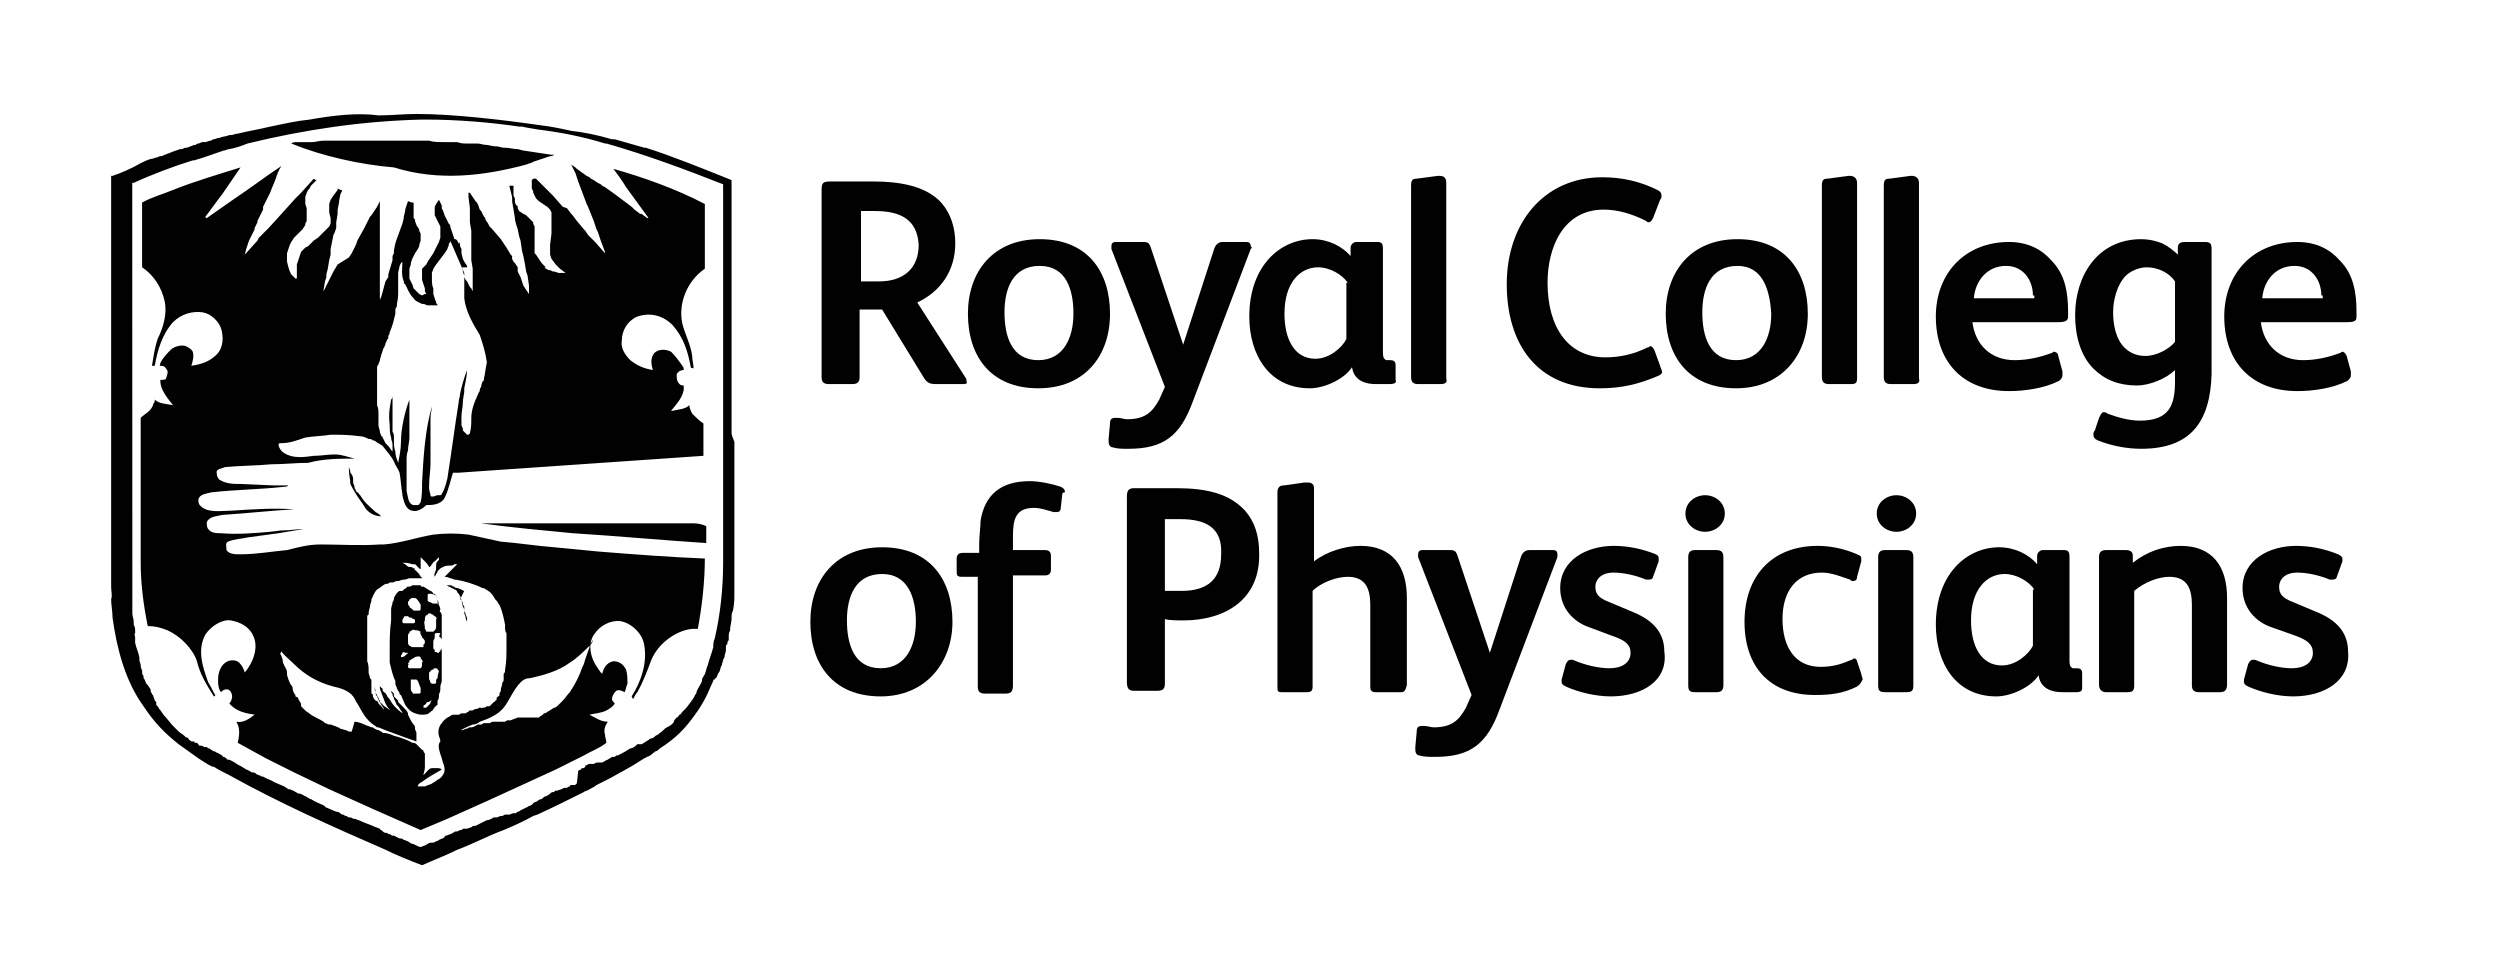
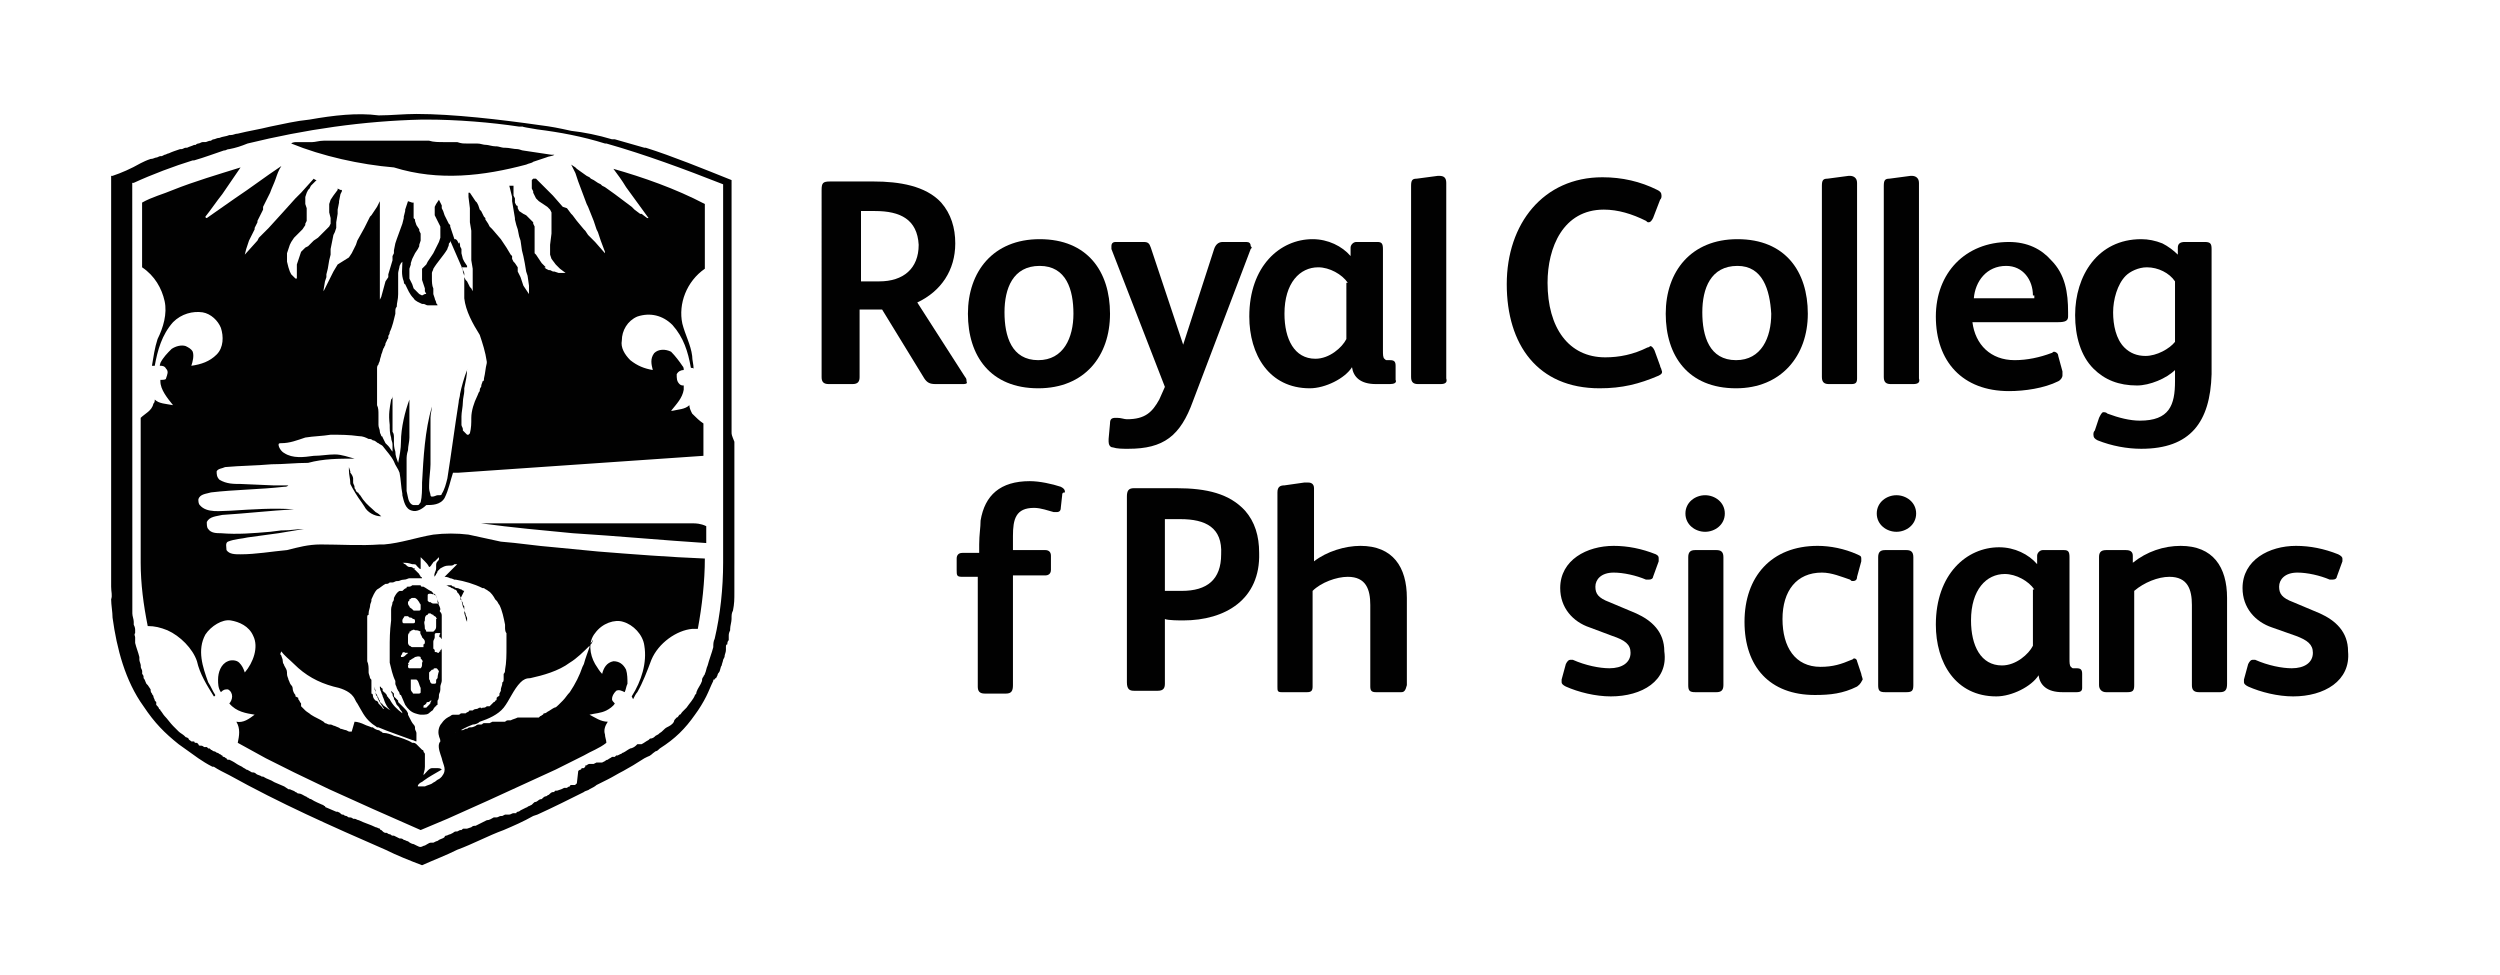
<svg xmlns="http://www.w3.org/2000/svg" version="1.1" id="Layer_1" x="0px" y="0px" viewBox="0 0 177.7 69.3" style="enable-background:new 0 0 177.7 69.3;" xml:space="preserve">
  <style type="text/css">
	.st0{fill:#010101;}
</style>
  <g>
    <path class="st0" d="M68.4,27.3h-1.9c-0.4,0-0.6-0.1-0.8-0.4l-3-4.9h-1.6v4.8c0,0.3-0.1,0.5-0.5,0.5h-1.7c-0.4,0-0.5-0.2-0.5-0.5   V13.5c0-0.5,0.1-0.6,0.6-0.6h3.1c1.8,0,3.7,0.3,4.8,1.5c0.7,0.8,1,1.8,1,2.9c0,1.9-1,3.4-2.7,4.2l3.4,5.3c0.1,0.1,0.1,0.2,0.1,0.3   C68.8,27.3,68.6,27.3,68.4,27.3 M62.2,15h-1v5h1.3c1.7,0,2.8-0.9,2.8-2.6C65.2,15.6,64,15,62.2,15" />
    <path class="st0" d="M73.8,27.6c-3.4,0-5-2.3-5-5.3c0-3,1.8-5.3,5.1-5.3c3.4,0,5,2.3,5,5.3C78.9,25.3,77.1,27.6,73.8,27.6    M73.9,18.9c-1.9,0-2.5,1.6-2.5,3.3c0,1.7,0.5,3.4,2.4,3.4c1.8,0,2.5-1.6,2.5-3.3C76.3,20.6,75.8,18.9,73.9,18.9" />
    <path class="st0" d="M88.9,17.7l-4.1,10.8c-0.9,2.5-2.1,3.4-4.6,3.4c-0.4,0-0.8,0-1.1-0.1c-0.2,0-0.3-0.2-0.3-0.4   c0-0.1,0-0.1,0-0.2l0.1-1.1c0-0.3,0.1-0.4,0.4-0.4h0.1c0.3,0,0.5,0.1,0.7,0.1c1.3,0,1.8-0.5,2.3-1.4l0.4-0.9L79,17.7   c0-0.1,0-0.1,0-0.2c0-0.2,0.1-0.3,0.3-0.3h2c0.3,0,0.4,0.1,0.5,0.4l2.3,6.9l2.2-6.8c0.1-0.3,0.3-0.5,0.6-0.5h1.7   c0.2,0,0.3,0.1,0.3,0.3C89,17.6,89,17.6,88.9,17.7" />
    <path class="st0" d="M98.8,27.3h-1c-1.1,0-1.6-0.5-1.7-1.2h0c-0.5,0.8-1.9,1.5-3,1.5c-2.9,0-4.3-2.4-4.3-5.1c0-3.6,2.2-5.5,4.5-5.5   c1.1,0,2.1,0.5,2.7,1.2l0-0.6c0-0.2,0.2-0.4,0.4-0.4h1.5c0.3,0,0.4,0.1,0.4,0.5v7.2c0,0.3,0,0.5,0.1,0.6c0.1,0.1,0.1,0.1,0.2,0.1   h0.2c0.3,0,0.4,0.1,0.4,0.4v1C99.3,27.2,99.1,27.3,98.8,27.3 M95.8,20.1c-0.4-0.6-1.3-1.1-2.1-1.1c-1.3,0-2.4,1.1-2.4,3.3   c0,1.8,0.7,3.2,2.2,3.2c1,0,1.9-0.8,2.2-1.4V20.1z" />
    <path class="st0" d="M102.4,27.3h-1.6c-0.3,0-0.5-0.1-0.5-0.5V13.2c0-0.4,0.1-0.5,0.4-0.5l1.5-0.2c0,0,0.1,0,0.1,0   c0.3,0,0.5,0.1,0.5,0.5v13.9C102.9,27.2,102.7,27.3,102.4,27.3" />
    <path class="st0" d="M117.9,26.7c-1.4,0.6-2.6,0.9-4.2,0.9c-4.4,0-6.6-3.1-6.6-7.4c0-4.3,2.6-7.6,6.8-7.6c1.4,0,2.7,0.3,3.9,0.9   c0.2,0.1,0.3,0.2,0.3,0.4c0,0.1,0,0.2-0.1,0.3l-0.5,1.3c-0.1,0.2-0.2,0.3-0.3,0.3c-0.1,0-0.1,0-0.2-0.1c-1-0.5-2-0.8-3-0.8   c-2.9,0-4,2.7-4,5.2c0,3.2,1.5,5.3,4.1,5.3c1,0,2-0.2,3-0.7c0.1,0,0.2-0.1,0.2-0.1c0.1,0,0.2,0.1,0.3,0.3l0.4,1.1   c0,0.1,0.1,0.2,0.1,0.3C118.2,26.5,118.1,26.6,117.9,26.7" />
    <path class="st0" d="M123.4,27.6c-3.4,0-5-2.3-5-5.3c0-3,1.8-5.3,5.1-5.3c3.4,0,5,2.3,5,5.3C128.5,25.3,126.6,27.6,123.4,27.6    M123.5,18.9c-1.9,0-2.5,1.6-2.5,3.3c0,1.7,0.5,3.4,2.4,3.4c1.8,0,2.5-1.6,2.5-3.3C125.8,20.6,125.3,18.9,123.5,18.9" />
    <path class="st0" d="M131.6,27.3H130c-0.3,0-0.5-0.1-0.5-0.5V13.2c0-0.4,0.1-0.5,0.4-0.5l1.5-0.2c0,0,0.1,0,0.1,0   c0.2,0,0.5,0.1,0.5,0.5v13.9C132,27.2,131.9,27.3,131.6,27.3" />
    <path class="st0" d="M136,27.3h-1.6c-0.3,0-0.5-0.1-0.5-0.5V13.2c0-0.4,0.1-0.5,0.4-0.5l1.5-0.2c0,0,0.1,0,0.1,0   c0.2,0,0.5,0.1,0.5,0.5v13.9C136.5,27.2,136.3,27.3,136,27.3" />
    <path class="st0" d="M146.3,22.9h-6.1c0.2,1.6,1.3,2.7,3,2.7c0.9,0,1.8-0.2,2.6-0.5c0.1,0,0.1-0.1,0.2-0.1c0.1,0,0.3,0.1,0.3,0.3   l0.3,1.1c0,0.1,0,0.2,0,0.3c0,0.1-0.1,0.3-0.3,0.4c-1,0.5-2.4,0.7-3.5,0.7c-3.3,0-5.2-2.1-5.2-5.3c0-3.1,2.1-5.3,5.2-5.3   c1.3,0,2.3,0.5,3,1.3c1,1,1.2,2.3,1.2,3.7v0.3C147,22.8,146.8,22.9,146.3,22.9 M144.5,21c0-1.1-0.7-2.1-1.9-2.1   c-1.4,0-2.2,1.1-2.3,2.3h4.3V21z" />
    <path class="st0" d="M152.2,31.9c-1,0-2.1-0.2-3.1-0.6c-0.2-0.1-0.3-0.2-0.3-0.4c0-0.1,0-0.2,0.1-0.3l0.3-0.9   c0.1-0.2,0.2-0.4,0.3-0.4c0.1,0,0.2,0,0.3,0.1c0.8,0.3,1.6,0.5,2.3,0.5c2.1,0,2.5-1.1,2.5-2.8v-0.8c-0.6,0.6-1.8,1.1-2.7,1.1   c-1.3,0-2.3-0.4-3.1-1.2c-0.9-0.9-1.3-2.3-1.3-3.8c0-2.8,1.6-5.4,4.7-5.4c0.5,0,1,0.1,1.5,0.3c0.4,0.2,0.8,0.5,1.1,0.8l0-0.5   c0-0.3,0.2-0.4,0.5-0.4h1.4c0.4,0,0.5,0.1,0.5,0.5v8.9C157.1,30,155.7,31.9,152.2,31.9 M154.6,20c-0.4-0.6-1.2-1-2-1   c-0.6,0-1.2,0.3-1.5,0.6c-0.6,0.6-0.9,1.7-0.9,2.6c0,0.9,0.2,1.9,0.8,2.5c0.4,0.4,0.9,0.6,1.5,0.6c0.8,0,1.7-0.5,2.1-1V20z" />
-     <path class="st0" d="M166.8,22.9h-6.1c0.2,1.6,1.3,2.7,3,2.7c0.9,0,1.8-0.2,2.6-0.5c0.1,0,0.1-0.1,0.2-0.1c0.1,0,0.2,0.1,0.3,0.3   l0.3,1.1c0,0.1,0,0.2,0,0.3c0,0.1-0.1,0.3-0.3,0.4c-1,0.5-2.4,0.7-3.5,0.7c-3.3,0-5.2-2.1-5.2-5.3c0-3.1,2.1-5.3,5.2-5.3   c1.3,0,2.3,0.5,3,1.3c1,1,1.2,2.3,1.2,3.7v0.3C167.5,22.8,167.4,22.9,166.8,22.9 M165,21c0-1.1-0.7-2.1-1.9-2.1   c-1.4,0-2.2,1.1-2.3,2.3h4.3V21z" />
-     <path class="st0" d="M62.6,49.5c-3.4,0-5-2.3-5-5.3c0-3,1.8-5.3,5.1-5.3c3.4,0,5,2.3,5,5.3C67.7,47.1,65.8,49.5,62.6,49.5    M62.7,40.8c-1.9,0-2.5,1.6-2.5,3.3c0,1.7,0.5,3.4,2.4,3.4c1.8,0,2.5-1.6,2.5-3.3C65.1,42.4,64.5,40.8,62.7,40.8" />
    <path class="st0" d="M75.5,35.2l-0.1,0.9c0,0.2-0.1,0.3-0.3,0.3c-0.1,0-0.1,0-0.2,0c-0.4-0.1-0.9-0.3-1.4-0.3c-1.3,0-1.5,0.8-1.5,2   v1h2.3c0.2,0,0.4,0.1,0.4,0.4v1c0,0.3-0.2,0.4-0.4,0.4h-2.3v7.8c0,0.4-0.1,0.6-0.5,0.6h-1.5c-0.4,0-0.5-0.2-0.5-0.5v-7.8h-1.1   c-0.4,0-0.4-0.1-0.4-0.5v-0.8c0-0.2,0.1-0.4,0.4-0.4h1.2v-0.6c0-0.7,0.1-1.2,0.1-1.7c0.3-1.8,1.4-2.8,3.5-2.8   c0.7,0,1.6,0.2,2.2,0.4c0.2,0.1,0.3,0.2,0.3,0.4C75.5,35,75.5,35.1,75.5,35.2" />
    <path class="st0" d="M84.1,44.1c-0.2,0-1.1,0-1.3-0.1v4.6c0,0.3-0.1,0.5-0.5,0.5h-1.7c-0.3,0-0.5-0.1-0.5-0.6V35.3   c0-0.4,0.1-0.6,0.5-0.6h3c2.2,0,3.8,0.4,4.9,1.6c0.7,0.8,1,1.8,1,3C89.6,42.6,87.1,44.1,84.1,44.1 M83.9,36.9h-1.1V42   c0.2,0,1.1,0,1.2,0c1.8,0,2.8-0.8,2.8-2.6C86.9,37.5,85.7,36.9,83.9,36.9" />
    <path class="st0" d="M99.6,49.2h-1.8c-0.3,0-0.4-0.1-0.4-0.4V43c0-1.1-0.3-2-1.6-2c-0.8,0-1.9,0.4-2.5,1v6.8c0,0.3-0.1,0.4-0.4,0.4   h-1.8c-0.3,0-0.3-0.1-0.3-0.4V35c0-0.4,0.2-0.5,0.5-0.5l1.4-0.2c0.1,0,0.2,0,0.3,0c0.2,0,0.4,0.1,0.4,0.4v5.2   c0.9-0.7,2.2-1.1,3.3-1.1c2.3,0,3.3,1.5,3.3,3.7v6.2C99.9,49.1,99.8,49.2,99.6,49.2" />
-     <path class="st0" d="M110.7,39.6l-4.1,10.8c-0.9,2.5-2.1,3.4-4.6,3.4c-0.4,0-0.8,0-1.1-0.1c-0.2,0-0.3-0.2-0.3-0.4   c0-0.1,0-0.1,0-0.2l0.1-1.1c0-0.3,0.1-0.4,0.4-0.4h0.1c0.3,0,0.5,0.1,0.7,0.1c1.3,0,1.8-0.5,2.3-1.4l0.4-0.9l-3.8-9.8   c0-0.1,0-0.1,0-0.2c0-0.2,0.1-0.3,0.3-0.3h2c0.3,0,0.4,0.1,0.5,0.4l2.3,6.9l2.2-6.8c0.1-0.3,0.3-0.5,0.6-0.5h1.7   c0.2,0,0.3,0.1,0.3,0.3C110.7,39.4,110.7,39.5,110.7,39.6" />
    <path class="st0" d="M114.5,49.5c-1.1,0-2.3-0.3-3.2-0.7c-0.2-0.1-0.3-0.2-0.3-0.3c0-0.1,0-0.1,0-0.2l0.3-1.1   c0.1-0.2,0.2-0.3,0.3-0.3c0.1,0,0.1,0,0.2,0c0.9,0.4,1.9,0.6,2.6,0.6c0.9,0,1.5-0.4,1.5-1.1c0-0.6-0.4-0.9-1.3-1.2l-1.6-0.6   c-1.2-0.4-2.1-1.4-2.1-2.8c0-2,1.9-3,3.8-3c1,0,2,0.2,3,0.6c0.2,0.1,0.2,0.2,0.2,0.3c0,0.1,0,0.1,0,0.2l-0.4,1.1   c0,0.1-0.1,0.2-0.3,0.2c-0.1,0-0.1,0-0.2,0c-0.7-0.3-1.6-0.5-2.3-0.5c-0.9,0-1.3,0.5-1.3,1c0,0.5,0.2,0.8,1,1.1l1.9,0.8   c1.1,0.5,2,1.3,2,2.7C118.6,48.4,116.7,49.5,114.5,49.5" />
    <path class="st0" d="M121.2,37.8c-0.7,0-1.4-0.5-1.4-1.3c0-0.8,0.7-1.3,1.4-1.3c0.7,0,1.4,0.5,1.4,1.3   C122.6,37.3,121.9,37.8,121.2,37.8 M122,49.2h-1.5c-0.4,0-0.5-0.1-0.5-0.5v-9.1c0-0.4,0.2-0.5,0.5-0.5h1.5c0.3,0,0.5,0.1,0.5,0.5   v9.1C122.5,49.1,122.3,49.2,122,49.2" />
    <path class="st0" d="M132,48.8c-1,0.5-1.9,0.6-3,0.6c-3.2,0-5-2-5-5.2c0-3.2,1.9-5.4,5.2-5.4c0.9,0,1.9,0.2,2.8,0.6   c0.2,0.1,0.3,0.1,0.3,0.3c0,0.1,0,0.2,0,0.2l-0.3,1.1c0,0.2-0.1,0.3-0.3,0.3c-0.1,0-0.1,0-0.2-0.1c-0.6-0.2-1.3-0.5-2-0.5   c-1.8,0-2.8,1.3-2.8,3.3c0,2,0.9,3.4,2.7,3.4c0.9,0,1.5-0.2,2.2-0.5c0.1,0,0.1-0.1,0.2-0.1c0.1,0,0.2,0.1,0.2,0.2l0.3,0.9   c0,0.1,0.1,0.3,0.1,0.4C132.2,48.7,132.1,48.7,132,48.8" />
    <path class="st0" d="M134.8,37.8c-0.7,0-1.4-0.5-1.4-1.3c0-0.8,0.7-1.3,1.4-1.3c0.7,0,1.4,0.5,1.4,1.3   C136.2,37.3,135.5,37.8,134.8,37.8 M135.5,49.2h-1.5c-0.4,0-0.5-0.1-0.5-0.5v-9.1c0-0.4,0.2-0.5,0.5-0.5h1.5c0.3,0,0.5,0.1,0.5,0.5   v9.1C136,49.1,135.9,49.2,135.5,49.2" />
    <path class="st0" d="M147.6,49.2h-1c-1.1,0-1.6-0.5-1.7-1.2h0c-0.5,0.8-1.9,1.5-3,1.5c-2.9,0-4.3-2.4-4.3-5.1   c0-3.6,2.2-5.5,4.5-5.5c1.1,0,2.1,0.5,2.7,1.2l0-0.6c0-0.2,0.2-0.4,0.4-0.4h1.5c0.3,0,0.4,0.1,0.4,0.5v7.2c0,0.3,0,0.5,0.1,0.6   c0.1,0.1,0.1,0.1,0.2,0.1h0.2c0.3,0,0.4,0.1,0.4,0.4v1C148,49.1,147.9,49.2,147.6,49.2 M144.6,41.9c-0.4-0.6-1.3-1.1-2.1-1.1   c-1.3,0-2.4,1.1-2.4,3.3c0,1.8,0.7,3.2,2.2,3.2c1,0,1.9-0.8,2.2-1.4V41.9z" />
    <path class="st0" d="M157.8,49.2h-1.5c-0.4,0-0.5-0.2-0.5-0.5V43c0-1.1-0.3-2-1.6-2c-0.8,0-1.8,0.4-2.5,1v6.7   c0,0.4-0.1,0.5-0.5,0.5h-1.5c-0.3,0-0.5-0.2-0.5-0.5v-9.1c0-0.3,0.1-0.5,0.5-0.5h1.4c0.3,0,0.5,0.1,0.5,0.4l0,0.5   c1-0.8,2.2-1.2,3.4-1.2c2.3,0,3.3,1.5,3.3,3.7v6.1C158.3,49,158.2,49.2,157.8,49.2" />
    <path class="st0" d="M163,49.5c-1.1,0-2.3-0.3-3.2-0.7c-0.2-0.1-0.3-0.2-0.3-0.3c0-0.1,0-0.1,0-0.2l0.3-1.1   c0.1-0.2,0.2-0.3,0.3-0.3c0.1,0,0.1,0,0.2,0c0.9,0.4,1.9,0.6,2.6,0.6c0.9,0,1.5-0.4,1.5-1.1c0-0.6-0.4-0.9-1.2-1.2l-1.7-0.6   c-1.2-0.4-2.1-1.4-2.1-2.8c0-2,1.9-3,3.8-3c1,0,2,0.2,3,0.6c0.2,0.1,0.3,0.2,0.3,0.3c0,0.1,0,0.1,0,0.2l-0.4,1.1   c0,0.1-0.1,0.2-0.3,0.2c-0.1,0-0.1,0-0.2,0c-0.7-0.3-1.6-0.5-2.3-0.5c-0.9,0-1.3,0.5-1.3,1c0,0.5,0.2,0.8,1,1.1l1.9,0.8   c1.1,0.5,2,1.3,2,2.7C167.1,48.4,165.2,49.5,163,49.5" />
    <path class="st0" d="M37.4,11.7L37.4,11.7c0.2-0.1,0.4-0.1,0.5-0.2c0.3-0.1,0.6-0.2,0.9-0.3c0.2-0.1,0.5-0.1,0.6-0.2l-0.2,0   c0,0,0,0,0,0c-0.7-0.1-1.3-0.2-2-0.3v0c-0.1,0-0.3-0.1-0.4-0.1c0,0,0,0,0,0c-0.3,0-0.6-0.1-0.9-0.1v0c0,0-0.1,0-0.1,0v0   c-0.1,0-0.4-0.1-0.5-0.1v0l-0.1,0v0c-0.2,0-0.5-0.1-0.6-0.1c-0.3,0-0.4-0.1-0.7-0.1v0l-0.1,0h0c-0.2,0-0.4,0-0.6,0v0   c-0.3,0-0.4,0-0.7-0.1c0,0,0,0,0,0v0c-0.2,0-0.4,0-0.5,0c-0.2,0-0.3,0-0.5,0v0c-0.3,0-0.7,0-1-0.1l0,0h0v0c-0.3,0-0.2,0-0.5,0v0   c0,0,0,0,0,0v0h0v0c0,0-0.3,0-0.3,0v0c-0.2,0-0.4,0-0.7,0h0c-0.2,0-0.3,0-0.5,0v0h-0.1l0,0c-0.1,0-0.2,0-0.3,0v0h-0.1v0h-0.1v0   c0,0-0.1,0-0.1,0v0c0,0,0,0,0,0c-0.1,0-0.1,0-0.2,0l-0.1,0v0c-0.1,0-0.3,0-0.4,0c0,0-0.1,0-0.1,0v0c-0.1,0-0.2,0-0.3,0l0,0   c-0.1,0-0.2,0-0.3,0v0h-0.1v0h-0.1v0c-0.2,0-0.3,0-0.4,0v0c-0.1,0-0.2,0-0.3,0l0,0c-0.1,0-0.1,0-0.2,0h0l-0.1,0v0h-0.1v0h-0.1v0   c-0.1,0-0.3,0-0.4,0l0,0h-0.1v0c-0.1,0-0.1,0-0.2,0v0c0,0-0.1,0-0.2,0l0,0c0,0-0.1,0-0.2,0l0,0c0,0-0.1,0-0.1,0v0c0,0,0,0-0.1,0v0   c0,0,0,0,0,0c-0.1,0-0.1,0-0.2,0c0,0,0,0,0,0l-0.1,0v0c-0.1,0-0.1,0-0.1,0v0c-0.2,0-0.2,0-0.3,0l0,0c-0.3,0-0.6,0.1-0.8,0.1v0   c-0.1,0-0.1,0-0.2,0v0c-0.1,0-0.2,0-0.3,0v0h0c0,0-0.1,0-0.1,0h0c-0.1,0-0.1,0-0.2,0v0c0,0,0,0-0.1,0v0h-0.1v0h-0.1v0   c-0.1,0-0.3,0-0.4,0.1c2.2,0.9,4.9,1.5,7.3,1.7C31.2,12.9,34.4,12.5,37.4,11.7 M25.1,34c0-0.1-0.1-0.3-0.2-0.4v0l0-0.1l0,0   l-0.1-0.3v0.2c0,0,0,0,0,0c0,0.4,0.1,0.6,0.1,1c0.2,0.4,0.5,0.9,0.8,1.3l0,0l0.2,0.3v0c0.2,0.4,0.7,0.7,1.2,0.7   c-0.1-0.1-0.2-0.2-0.4-0.3h0c0,0,0,0,0,0c-0.3-0.3-0.6-0.5-0.9-0.9l-0.2-0.3c0,0-0.1-0.1-0.1-0.1v0h0c0-0.1-0.1-0.1-0.1-0.1v0   l-0.1-0.1l0,0c0-0.1-0.1-0.2-0.1-0.2c0,0,0,0,0,0l0-0.1l0,0c0-0.1-0.1-0.2-0.1-0.3h0v0C25.1,34.1,25.1,34.1,25.1,34 M31.8,41.6   L31.8,41.6L31.8,41.6C31.8,41.6,31.8,41.6,31.8,41.6 M52,30.7L52,30.7v-0.3c0,0,0,0,0,0h0c0,0,0-0.2,0-0.3v-0.8h0l0-0.1v-0.1l0,0h0   v-0.2c0-0.1,0-0.2,0-0.3c0-0.1,0-0.2,0-0.2h0l0,0h0v-0.1l0,0h0V27c0-0.1,0,0,0-0.1v-0.2c0,0,0-0.1,0-0.1h0c0-0.1,0-0.1,0-0.1v-0.6   c0,0,0,0,0-0.1h0l0-0.1v-0.1c0,0,0,0,0-0.1v-2.3c0,0,0-0.1,0-0.1V23h0c0,0,0-0.1,0-0.2h0v-0.5c0,0,0-0.1,0-0.1V22   c0-0.1,0-0.1,0-0.2h0l0-0.2v-0.4l0,0h0v-0.1l0-0.2h0v-0.2l0,0h0v-0.5l0,0l0-0.3v-0.1l0,0h0v-1.4c0,0,0-0.1,0-0.1l0,0l0-0.1V18l0,0   h0v-0.1l0,0h0v-0.1l0-0.1h0c0-0.1,0-0.1,0-0.3h0c0,0,0-0.1,0-0.2v-0.5l0,0h0v0c0,0,0-0.2,0-0.2h0v-0.2h0c0,0,0-0.1,0-0.1v0   c0-0.2,0-0.2,0-0.4v-0.2l0,0c0,0,0,0,0-0.1l0,0l0-0.2c0-0.1,0-0.1,0-0.1c0,0,0-0.1,0-0.1v-0.5l0-0.1h0v-0.4c0,0,0-0.1,0-0.1v-0.4   c0,0,0-0.1,0-0.1l0,0l0-0.4v-0.3c-2-0.8-4.2-1.7-6.1-2.3c0,0,0,0-0.1,0c-0.7-0.2-1.4-0.4-2.1-0.6c-0.1,0-0.1,0-0.2,0   c-1-0.3-2-0.5-2.9-0.6c-0.9-0.2-1.4-0.3-2.2-0.4l0,0c-2.8-0.4-6.2-0.8-8.8-0.8c-0.9,0-1.8,0.1-2.6,0.1c0,0-0.1,0-0.1,0v0   C25.4,8,23.7,8.2,22,8.5v0c-1,0.1-1.8,0.3-2.8,0.5v0c-0.8,0.2-1.5,0.3-2.3,0.5l0,0c-0.2,0-0.3,0.1-0.5,0.1c-0.1,0,0,0-0.1,0v0   c-0.2,0.1-0.5,0.1-0.7,0.2v0c-0.2,0-0.3,0.1-0.4,0.1h0c-0.1,0-0.2,0.1-0.2,0.1v0c-0.2,0-0.3,0.1-0.4,0.1l0,0c-0.1,0-0.1,0-0.2,0v0   c-0.1,0-0.2,0.1-0.3,0.1c0,0-0.1,0-0.2,0.1c0,0,0,0-0.1,0c-0.2,0.1-0.3,0.1-0.5,0.2l0,0c0,0-0.1,0-0.1,0c-0.1,0-0.2,0.1-0.3,0.1v0   c0,0-0.1,0-0.1,0c-0.3,0.1-0.6,0.2-0.8,0.3l0,0c-0.1,0-0.2,0.1-0.3,0.1l0,0l-0.2,0.1v0c0,0-0.1,0-0.1,0c-0.1,0-0.2,0.1-0.3,0.1l0,0   c-0.1,0-0.2,0.1-0.4,0.1l0,0c-0.3,0.1-0.5,0.2-0.7,0.3v0C9.3,12,8.6,12.3,8,12.5v0c0,0-0.1,0-0.1,0v28.3c0,0.4,0,0.6,0,0.9   c0,0.4,0.1,0.6,0,0.9c0,0.4,0.1,0.9,0.1,1.3l0,0c0.3,2.2,0.9,4.5,2.2,6.3l0,0c0.8,1.2,1.5,1.9,2.5,2.7h0c0.4,0.3,1,0.7,1.4,1   c0.3,0.2,0.6,0.4,1,0.6c0,0,0.1,0,0.1,0c0.3,0.2,0.7,0.4,1.1,0.6v0c3.6,2,7.2,3.6,11.1,5.3h0c0.8,0.4,1.8,0.8,2.6,1.1   c0.9-0.4,1.7-0.7,2.5-1.1h0c1.1-0.4,2.2-1,3.3-1.4c0.7-0.3,1.4-0.6,2.1-1l0,0l0.3-0.1h0c1.1-0.5,2.3-1.1,3.3-1.6l0,0   c0.1-0.1,0.3-0.1,0.4-0.2c0.2-0.1,0.4-0.2,0.5-0.3v0c0.2-0.1,0.4-0.2,0.6-0.3l0,0l0.2-0.1h0c0.4-0.2,0.7-0.4,1.1-0.6v0   c0.2-0.1,0.5-0.3,0.7-0.4v0c0.3-0.2,0.5-0.3,0.8-0.5l0,0l0.2-0.1l0,0c0.3-0.1,0.3-0.2,0.6-0.4c0.1,0,0.2-0.1,0.3-0.2   c1.1-0.7,1.8-1.4,2.5-2.4h0c0.3-0.4,0.6-0.9,0.8-1.3c0.2-0.4,0.3-0.7,0.5-1.1c0-0.1,0-0.1,0.1-0.1v0c0,0,0-0.1,0.1-0.1v0l0.1-0.2   c0,0,0-0.1,0.1-0.2c0.1-0.1,0.1-0.4,0.2-0.5v0c0-0.1,0.1-0.3,0.1-0.4v0l0.1-0.2v0c0-0.2,0.1-0.3,0.1-0.5v0c0,0,0-0.1,0-0.2   c0-0.1,0-0.2,0.1-0.2v0c0-0.1,0-0.2,0.1-0.3v0c0,0,0-0.1,0-0.1c0-0.1,0-0.1,0-0.2h0c0-0.1,0-0.2,0.1-0.4l0-0.1   c0-0.2,0.1-0.5,0.1-0.7c0-0.3,0-0.4,0.1-0.6h0c0.1-0.5,0.1-0.8,0.1-1.3l0,0l0,0l0,0v0c0-0.2,0-0.4,0-0.6c0,0,0-0.3,0-0.2l0,0h0   l0-0.3l0,0l0,0h0c0-0.2,0-0.6,0-0.6l0,0h0c0,0,0-0.1,0-0.1h0V40l0,0c0,0,0-0.1,0-0.1h0v-0.4c0-0.1,0-0.1,0-0.1v-0.2l0-0.1h0v-0.4   l0,0h0c0,0,0,0,0,0h0v-0.2c0-0.1,0-0.1,0-0.2h0v-1.3l0,0c0-0.1,0-0.1,0-0.2l0,0c0,0,0-0.1,0-0.1h0l0-0.4v-1.3h0l0-0.1l0-0.1h0v-0.3   c0,0,0,0,0-0.1v-1.4c0,0,0-0.1,0-0.1h0v-0.5c0-0.1,0-0.1,0-0.2h0l0-0.1c0,0,0-0.1,0-0.1h0l0-0.1v-0.5C52,30.9,52,30.9,52,30.7   L52,30.7L52,30.7L52,30.7L52,30.7L52,30.7z M51.4,33.9L51.4,33.9L51.4,33.9v2.9c0,0.2,0,0.4,0,0.7V40c0,1.8-0.2,3.7-0.6,5.4v0   c-0.1,0.2-0.1,0.4-0.1,0.6v0c-0.1,0.4-0.3,0.9-0.4,1.3v0c-0.1,0.2-0.1,0.4-0.2,0.6c0,0.1-0.1,0.1-0.1,0.2v0   c-0.1,0.1-0.1,0.2-0.1,0.3c-0.1,0.3-0.3,0.5-0.4,0.8c0,0.1,0,0.1-0.1,0.2v0c-0.1,0.3-0.4,0.6-0.6,0.9c0,0-0.1,0.1-0.1,0.1   c0,0-0.1,0.1-0.1,0.1v0l0,0l0,0c0,0-0.1,0.1-0.1,0.1h0l0,0v0c-0.1,0.1-0.1,0.2-0.2,0.2c-0.1,0.1-0.1,0.2-0.2,0.2l0,0   c-0.1,0.1-0.2,0.2-0.2,0.3c-0.1,0.2-0.3,0.3-0.5,0.4v0c-0.2,0.1-0.3,0.3-0.5,0.4h0c-0.1,0.1-0.1,0.1-0.3,0.2h0   c-0.1,0.1-0.2,0.2-0.4,0.2c0,0-0.1,0.1-0.1,0.1l0,0c-0.2,0.1-0.3,0.2-0.5,0.3l0,0l-0.1,0l0,0l-0.1,0v0l-0.1,0l-0.1,0.1l0,0   c-0.1,0.1-0.3,0.2-0.4,0.2c-0.2,0.1-0.3,0.2-0.5,0.3c-0.1,0-0.1,0.1-0.2,0.1l0,0l-0.2,0.1v0h0c0,0,0,0-0.1,0v0l-0.1,0.1l-0.1,0h0   c0,0-0.1,0-0.1,0c-0.1,0.1-0.2,0.1-0.3,0.2c-0.1,0-0.2,0.1-0.2,0.1h0v0l-0.2,0.1l0,0c0,0,0,0-0.1,0h0l-0.1,0h0l-0.1,0l0,0l-0.1,0   l0,0h0c0,0-0.2,0.1-0.2,0.1l-0.1,0l0,0c0,0-0.1,0-0.1,0l0,0l-0.1,0l0,0c0,0-0.1,0-0.2,0.1h0v0h0c0,0,0,0,0,0l0,0   c-0.1,0-0.1,0-0.1,0.1h0l-0.1,0.1l-0.1,0l0,0c0,0-0.1,0-0.1,0.1h0c-0.1,0-0.2,0.1-0.2,0.1l0,0c0,0,0,0,0,0L41,55.7h0c0,0,0,0,0,0h0   v0h0c0,0-0.1,0-0.1,0.1h0c0,0-0.1,0-0.1,0h0l-0.1,0h0c0,0,0,0-0.1,0v0h0c0,0-0.1,0-0.1,0.1h0l0,0v0c-0.1,0-0.2,0.1-0.2,0.1v0   c0,0-0.1,0-0.1,0h0c0,0,0,0,0,0l-0.1,0l0,0l-0.2,0.1l0,0l-0.3,0.1l0,0h0c0,0,0,0-0.1,0h0c0,0-0.1,0-0.1,0.1v0l-0.1,0l0,0   c-0.1,0-0.2,0.1-0.3,0.2v0c0,0,0,0,0,0c-0.1,0-0.1,0.1-0.2,0.1c-0.1,0-0.2,0.1-0.3,0.2h0c-0.2,0-0.2,0.1-0.4,0.2l0,0   c-0.1,0-0.1,0-0.2,0.1h0c0,0-0.1,0.1-0.1,0.1c0,0-0.2,0.1-0.2,0.1l0,0c-0.1,0-0.1,0.1-0.2,0.1L37,57.6l0,0c0,0-0.1,0.1-0.2,0.1l0,0   h0c0,0-0.1,0-0.1,0.1l-0.1,0l0,0c0,0,0,0-0.1,0v0c-0.1,0-0.2,0.1-0.3,0.1v0l-0.1,0v0l-0.1,0v0h0c0,0-0.1,0-0.1,0v0l-0.2,0.1   c0,0-0.1,0-0.1,0h0v0c-0.1,0-0.2,0.1-0.3,0.1h0l-0.1,0v0l0,0l-0.1,0h0c-0.2,0.1-0.3,0.2-0.5,0.2l0,0c-0.2,0.1-0.4,0.2-0.6,0.3   l-0.2,0.1l-0.1,0l0,0h0c0,0-0.1,0-0.2,0.1h0l-0.3,0.1l0,0l-0.1,0l0,0h0c0,0-0.1,0-0.1,0c-0.1,0-0.1,0-0.2,0.1v0l-0.1,0l0,0   c0,0,0,0,0,0v0l-0.2,0.1h0l-0.1,0c0,0-0.1,0-0.2,0.1v0l-0.2,0.1h0c-0.1,0-0.2,0.1-0.3,0.1h0c0,0,0,0,0,0c0,0-0.1,0-0.1,0.1   c-0.1,0.1-0.2,0.1-0.4,0.2l0,0c0,0,0,0,0,0c0,0-0.1,0.1-0.2,0.1l-0.2,0.1l0,0l-0.1,0h0l-0.1,0l0,0l0,0c-0.1,0-0.2,0.1-0.4,0.2   c-0.1,0-0.2,0.1-0.3,0.1h0h0h0c-0.1,0-0.1,0-0.3-0.1l-0.2-0.1c-0.1,0-0.3-0.1-0.4-0.2c-0.1,0-0.2-0.1-0.3-0.1c0,0-0.1-0.1-0.2-0.1   h0l0,0c0,0,0,0-0.1,0c-0.2-0.1-0.2-0.1-0.4-0.2c0,0-0.1,0-0.1,0c-0.1,0-0.1-0.1-0.2-0.1c0,0,0,0,0,0c0,0-0.1,0-0.2-0.1   c0,0-0.1,0-0.1,0l0,0c-0.1,0-0.2-0.1-0.3-0.2h0l0,0c0,0-0.1,0-0.1-0.1l0,0h0c-0.1,0-0.2-0.1-0.3-0.1h0c-0.4-0.2-0.8-0.3-1.2-0.5h0   c-0.1,0-0.2-0.1-0.3-0.1h0l-0.1,0h0c-0.1-0.1-0.2-0.1-0.3-0.1v0c-0.1,0-0.1-0.1-0.2-0.1l0,0l0,0c-0.1,0-0.2-0.1-0.2-0.1   c0,0-0.1,0-0.1,0c-0.1-0.1-0.1,0-0.1-0.1l0,0l-0.2-0.1c0,0-0.1,0-0.1,0c-0.2-0.1-0.5-0.2-0.7-0.3h0l0,0c0,0-0.1,0-0.1-0.1   c-0.1,0-0.1-0.1-0.2-0.1v0c-0.2-0.1-0.5-0.2-0.8-0.4c0,0,0,0,0,0c0,0-0.1,0-0.2-0.1c-0.1,0-0.1-0.1-0.2-0.1h0   c-0.2-0.1-0.3-0.2-0.5-0.2h0c-0.1,0-0.1-0.1-0.2-0.1h0c-0.1-0.1-0.2-0.1-0.4-0.2l0,0c0,0,0,0-0.1,0h0l-0.3-0.2c0,0,0,0,0,0   c-0.2-0.1-0.5-0.2-0.7-0.3h0c-0.3-0.2-0.5-0.2-0.8-0.4h0l0,0c0,0,0,0-0.1,0c-0.1-0.1-0.3-0.1-0.4-0.2l0,0c0,0,0,0,0,0   c-0.1-0.1-0.2-0.1-0.3-0.1h0c-0.2-0.1-0.3-0.2-0.4-0.2h0c-0.1-0.1-0.2-0.1-0.3-0.2h0c0,0-0.2-0.1-0.2-0.1l0,0c0,0,0,0,0,0   c-0.2-0.1-0.3-0.2-0.5-0.3h0v0h0c0,0-0.2-0.1-0.2-0.1c0,0-0.1,0-0.1,0c0,0,0,0,0,0l0,0c0,0-0.1,0-0.1-0.1c-0.1,0-0.1-0.1-0.2-0.1v0   h0c0,0-0.1,0-0.1-0.1c0,0,0,0,0,0h0c-0.1,0-0.1-0.1-0.2-0.1h0c-0.1-0.1-0.2-0.1-0.2-0.1h0c0,0-0.1-0.1-0.2-0.1h0l0,0l0,0   c-0.1,0-0.1-0.1-0.2-0.1l-0.1-0.1c0,0-0.1,0-0.1,0h0l0,0c0,0,0,0,0,0l-0.1-0.1c0,0-0.1,0-0.1,0l-0.1,0v0c-0.1-0.1-0.2-0.1-0.2-0.1   h0c0,0,0,0-0.1,0c0,0-0.1,0-0.1-0.1v0l0,0h0l0,0l0,0l0,0l-0.1-0.1c0,0,0,0-0.1,0c0,0-0.1,0-0.1-0.1c0,0,0,0-0.1,0v0l0,0h0l0,0   c0,0,0,0-0.1,0c-0.1-0.1-0.2-0.1-0.2-0.2h0c0,0-0.1-0.1-0.2-0.1l0,0c0,0-0.1-0.1-0.1-0.1v0c-0.1-0.1-0.3-0.2-0.4-0.3l0,0   c-0.1-0.1-0.3-0.3-0.4-0.4c-0.2-0.2-0.4-0.5-0.6-0.7v0c-0.1-0.1-0.2-0.3-0.3-0.4c0,0,0,0,0,0c0,0,0-0.1-0.1-0.1v0   c0-0.1-0.1-0.2-0.2-0.3l0,0l0-0.1l0,0l0-0.1h0c0,0-0.1-0.1-0.1-0.1l0,0c0-0.1-0.1-0.2-0.1-0.3h0c0-0.1-0.1-0.1-0.1-0.2h0   c-0.1-0.1-0.1-0.2-0.1-0.3v0c0,0,0,0,0,0l0,0l-0.2-0.3v0c0,0-0.1-0.1-0.1-0.1c-0.1-0.2-0.1-0.3-0.2-0.4h0v0l0,0l0-0.1l0,0   c0-0.1-0.1-0.2-0.1-0.2v0l0-0.1l0,0l0-0.1h0c0-0.1-0.1-0.2-0.1-0.3c0,0,0-0.1,0-0.1l0,0c0-0.1-0.1-0.3-0.1-0.4l0,0   c0-0.1,0-0.1,0-0.2h0v0h0c-0.1-0.4-0.2-0.6-0.3-1l0,0v0h0v0h0c0-0.1,0-0.1,0-0.2l0,0c0-0.1,0-0.1,0-0.2h0c0-0.1-0.1-0.2,0-0.3h0   c0-0.1,0,0,0-0.1l0,0l0-0.1c0,0,0,0,0,0c0-0.1,0-0.2-0.1-0.4c0,0,0,0,0,0c0-0.1,0-0.1,0-0.2h0c0-0.2-0.1-0.4-0.1-0.6v0   c0-0.1,0-0.2,0-0.3c0,0,0,0,0,0c0-0.1,0-0.1,0-0.2l0-0.1l0,0l0-0.4h0l0,0l0-0.1l0,0c0,0,0-0.1,0-0.1l0,0c0,0,0-0.1,0-0.1l0,0   c0-0.1,0-0.2,0-0.3c0,0,0,0,0,0c0,0,0-0.1,0-0.1h0c0,0,0-0.2,0-0.2h0c0,0,0-0.1,0-0.1h0c0-0.2,0-0.3,0-0.6v-0.1l0,0   c0-0.1,0-0.2,0-0.3h0l0-0.1c0,0,0,0,0,0l0-0.1c0,0,0,0,0,0l0,0c0,0,0,0,0,0V13h0c0,0,0.1,0,0.1,0c1.3-0.6,2.9-1.2,4.2-1.6   c0,0,0.1,0,0.1,0c0.7-0.2,1.5-0.5,2.1-0.7l0,0c0.2,0,0.2-0.1,0.4-0.1l0,0c0.5-0.1,0.8-0.2,1.3-0.4h0c4.1-1,8.2-1.6,12.4-1.7l0,0   c0,0,0.2,0,0.3,0c2.2,0,4.6,0.2,6.6,0.5c0.1,0,0.2,0,0.3,0v0C37,9,37.6,9.1,38.2,9.2v0c1.6,0.2,3.2,0.5,4.8,1c0,0,0.1,0,0.1,0   c2.8,0.8,5.5,1.8,8.3,2.9v1.1h0l0,0v3.1c0,0,0,0,0,0v6.2c0,0.1,0,0.2,0,0.3l0,0h0c0,0.6,0,1.1,0,1.6V29c0,0.6,0,1,0,1.7v1.7h0   c0,0.1,0,0.1,0,0.2h0C51.4,33,51.4,33.5,51.4,33.9 M49.3,37.2L49.3,37.2C49.3,37.2,49.3,37.2,49.3,37.2L49.3,37.2   c-0.7,0-0.8,0-1.3,0v0c-0.6,0-0.7,0-1.2,0c-0.6,0-0.8,0-1.2,0v0h-0.6l0,0v0c0,0,0,0,0,0v0c-0.1,0-0.4,0-0.5,0h0v0c0,0,0,0,0,0   c-0.6,0-0.6,0-1.3,0v0c-0.6,0-1.1,0-1.8,0c0,0-0.1,0-0.1,0l0,0h0c-0.7,0-1.2,0-1.9,0v0c-0.2,0-0.5,0-0.5,0l0,0c0,0,0,0-0.1,0l0,0v0   c0,0,0,0,0,0h0l-0.5,0c-0.2,0-0.5,0-0.7,0v0l0,0h-0.1l0,0l0,0h0c-0.2,0-0.5,0-0.6,0l0,0c-0.1,0-0.5,0-0.6,0l0,0l0,0   c-0.1,0-0.4,0-0.5,0c-0.1,0-0.5,0-0.7,0l0,0c0,0,0,0,0,0h0v0l0,0c-0.4,0-0.5,0-0.9,0c0.1,0,0.2,0,0.2,0c0,0,0.1,0,0.1,0h-0.3   c2.2,0.3,4.4,0.5,6.5,0.7c3.2,0.2,6.4,0.5,9.5,0.7v-1.2c0,0,0,0,0,0C49.8,37.2,49.4,37.2,49.3,37.2 M52,28.4L52,28.4L52,28.4   L52,28.4z M52,38.7L52,38.7C52,38.7,52,38.7,52,38.7L52,38.7z M33.7,45L33.7,45L33.7,45L33.7,45z M31.9,44.7L31.9,44.7   C31.9,44.7,31.9,44.7,31.9,44.7L31.9,44.7z M43.6,12c0.3,0.4,0.6,0.8,0.9,1.3l1.6,2.2c0,0,0,0-0.1,0l-0.4-0.3l-0.1,0l-0.4-0.3   l-0.2-0.2l0,0l-1.2-0.9L43,13.3l-0.2-0.1l-0.1-0.1L42.5,13l-0.3-0.2L42,12.7l-0.1-0.1l-0.2-0.1L41,12l-0.1-0.1l-0.3-0.2l0,0   l0.1,0.2l0.2,0.4l0.2,0.6l0.6,1.6l0.1,0.2l0.4,1l0.2,0.6l0.1,0.2l0.2,0.6l0,0l0.3,0.8l0,0.1l-0.7-0.8L42.1,17l-0.3-0.3l-0.2-0.3   l-0.1-0.1L41,15.7l-0.3-0.4l0,0l-0.1-0.1l-0.3-0.4L40,14.7l-0.7-0.8l-0.5-0.5l-0.2-0.2v0l-0.2-0.2l-0.1-0.1l-0.2-0.2l-0.1,0l-0.1,0   l-0.1,0.1l0,0.1l0,0.3l0,0.2l0.1,0.2l0,0.1l0.1,0.2l0.1,0.2l0.2,0.2l0.6,0.4l0.2,0.2l0.1,0.2l0,0.2l0,0.4l0,0.4l0,0.1l0,0.1l0,0.2   v0l0,0.1l-0.1,0.8l0,0.1l0,0.2l0,0.2l0,0.2l0.1,0.3l0.3,0.4l0.3,0.3l0.4,0.3l0,0l-0.2,0h-0.3l-0.3-0.1l0,0l-0.1,0l-0.2-0.1l-0.1,0   l-0.2-0.1l-0.1-0.1L38.8,19l-0.3-0.3l-0.2-0.3l-0.2-0.3L38,18l0-0.2l0-0.2l0-0.4l0-0.2l0,0c0.1-0.1,0,0,0,0l0,0l0-0.2c0,0,0,0,0,0   l0-0.1l0-0.2L38,16.2l0-0.1l-0.1-0.2l0-0.1l0,0l-0.1-0.1l-0.2-0.2l-0.2-0.2l-0.2-0.1l-0.3-0.2l-0.1-0.2l0-0.1c0,0,0-0.1-0.1-0.1   l-0.1-0.2l0-0.1l0-0.1v0l0-0.1l-0.1-0.2l0-0.2l0-0.2l0-0.2l0,0l0,0l0-0.1h-0.1l0,0l-0.1,0l-0.1,0l0.1,0.4l0.1,0.4l0,0.1l0,0.2   l0.1,0.6l0.1,0.6l0,0.1c0,0,0,0,0,0l0.1,0.4l0.1,0.3l0.1,0.5l0.1,0.3l0.1,0.7l0.1,0.4l0.1,0.5l0.1,0.6l0.1,0.3l0.1,0.7l0,0.1l0,0   l0,0.1l0,0.2l0,0.2l0,0h0l-0.4-0.6L37,19.7l0,0l-0.2-0.4l0,0l0-0.1l0-0.1l0-0.1l0,0l-0.2-0.3l0,0l-0.1-0.1l-0.1-0.2l0-0.1l0,0   l0-0.1l0,0l-0.1-0.1l0,0l-0.3-0.5l-0.2-0.3l-0.2-0.3L35,16.3l-0.1-0.1l-0.1-0.1l-0.1-0.2l-0.2-0.3l0-0.1l-0.1-0.1l0,0l0,0L34.2,15   l0,0v0l-0.1-0.1L34,14.6l-0.1-0.2h0l-0.1-0.1l-0.4-0.6l-0.1,0l0,0.2l0,0.1l0.1,0.8l0,0.1l0,0.1l0,0l0,0.4l0,0.1l0,0.3l0,0l0,0   l0.1,0.6l0,0.2l0,0.2l0,0.5v0.1l0,0.1l0,0l0,0.1l0,0.5l0,0.2l0,0l0,0.1l0,0l0,0.1l0.1,0.6v0.1l0,0.4l0,0.5l0,0.1v0.1l0,0.2l0,0.1   v0.1l0,0l-0.1-0.2l-0.1-0.1l0,0l-0.2-0.4l-0.1-0.1c-0.2-0.4-0.1-0.2-0.1-0.2c0,0,0,0,0-0.1c0,0,0,0,0,0l-0.1-0.3l0-0.1l0,0   l-0.1-0.2L33.2,19l0-0.1L33,18.6l0,0l-0.1-0.2L32.8,18l0-0.1l0-0.1l0-0.1l-0.1-0.2l0-0.1c-0.1-0.4,0-0.1-0.1-0.1l-0.1-0.2l-0.1-0.1   L32.3,17l-0.2-0.6L32,16.1l0-0.1l-0.1-0.1l-0.1-0.2l-0.2-0.4l-0.1-0.3l-0.1-0.2l0-0.1l0,0l0-0.1l-0.1-0.2l-0.1-0.2l0,0L31,14.5   l-0.1,0.2l0,0.3l0,0.3l0.1,0.2l0.2,0.4l0.1,0.2l0,0.1l0,0l0,0.1l0,0.1l0,0.1l0,0.2l0,0.1l0,0.1l-0.1,0.3l-0.2,0.4L30.8,18l-0.4,0.6   l-0.1,0.2l-0.1,0.1L30,19.1l0,0.2l0,0.3l0,0.1l0,0.2l0.1,0.3l0.1,0.3l0,0.1l0,0.1l0.1,0.2l0,0l-0.1,0L30,21l-0.2-0.1l-0.2-0.2   l-0.2-0.2l-0.1-0.3l0,0l0,0l-0.1-0.2l-0.1-0.2l0-0.1l0-0.1l0,0l0-0.2l0-0.1l0-0.2l0.1-0.3l0,0l0-0.1l0.1-0.3l0.2-0.4l0.2-0.3   l0.1-0.2l0-0.1v0l0,0l0,0l0.1-0.3v-0.2l0-0.2l0-0.1l-0.1-0.2l0-0.1l-0.2-0.3l-0.1-0.3l0-0.1l-0.1-0.1v0l0-0.1l0-0.2l0-0.3l0,0   l0-0.1l0-0.1l0-0.1l0-0.2l0,0l0,0l-0.1,0l0,0L29,14.3l-0.2,0.6l0,0.1l-0.1,0.4l0,0.1l0,0l-0.1,0.4L28.2,17l-0.1,0.3L28,17.8l0,0.2   l-0.1,0.2l0,0.1l0,0l0,0.2l-0.3,1l0,0.1l0,0.1v0L27.4,20l-0.3,1.1L27,21.3L27,21.5c0,0,0,0,0,0c0,0,0,0,0,0l0,0l0-0.1l0,0l0,0l0,0   c0,0,0,0,0,0l0,0l0,0c0,0,0,0,0,0c0,0,0,0,0,0l0,0h0l0-0.1l0-0.4l0-0.1h0v-0.1l0,0l0-0.1l0,0l0-0.1l0,0l0,0c0-0.1,0,0,0,0l0,0l0,0   l0,0h0v-6.2l-0.2,0.4l-0.4,0.6l-0.1,0.1l-0.4,0.8l-0.5,0.9l-0.1,0.3l-0.3,0.6l-0.2,0.3l0,0L24,18.8l-0.3,0.5L23,20.7l0,0.1l0,0   l0-0.1l0-0.1l0.1-0.6l0.1-0.3l0-0.2l0.1-0.4l0.1-0.6l0.1-0.4l0-0.1l0,0l0-0.2l0,0v-0.1l0.2-1l0.1-0.2l0.1-0.3l0-0.1l0-0.1l0-0.2   l0,0l0.1-0.6v0l0-0.3l0.1-0.5l0-0.1l0.1-0.5l0.1-0.2l0-0.1l-0.1,0l0,0l-0.2-0.1l0,0L24,13.5l-0.3,0.4l-0.2,0.3l-0.1,0.3l0,0.2   l0,0.2l0,0.1l0,0.1l0.1,0.4l0,0.2l0,0.1l0,0.1l-0.1,0.2l-0.3,0.3l-0.3,0.3l-0.2,0.2l-0.3,0.2L22,17.4l-0.1,0.1l-0.2,0.1l-0.1,0.1   l-0.2,0.2l-0.1,0.3l-0.1,0.3l-0.1,0.3l0,0.1l0,0.4l0,0.3l0,0l0,0.2h0l-0.1,0l0,0l0,0l-0.1-0.1l-0.2-0.2l-0.1-0.2l-0.1-0.3l-0.1-0.4   c0,0,0-0.1,0-0.1l0-0.1l0-0.4l0.1-0.3l0.1-0.3l0.1-0.2l0.2-0.3l0.3-0.3l0.3-0.3l0.2-0.3l0,0l0,0l0-0.1v0l0,0l0.1-0.2l0-0.1l0-0.1   l0-0.2l0-0.3l0-0.2l-0.1-0.3l0-0.2l0-0.1l0-0.2l0.1-0.3l0.1-0.2l0.1-0.1l0.1-0.2l0.1-0.1l0.3-0.3c0,0-0.1,0-0.2-0.1l0,0l-0.9,1   L21,14.1l0,0l-0.9,1l-1,1.1l-0.6,0.6h0l-0.1,0.1l0,0l-0.1,0.2l-0.9,1l0,0l0.1-0.4l0.2-0.6l0.2-0.4l0.2-0.4l0-0.1l0.2-0.4l0-0.1   l0.1-0.2l0.1-0.2l0.2-0.4l0-0.1l0-0.1l0.1-0.2l0.1-0.2l0.3-0.6c0.1-0.3,0.3-0.7,0.4-1c0.1-0.3,0.2-0.6,0.4-0.9l0,0   c-1.2,0.8-2.1,1.5-3.3,2.3v0c-0.7,0.5-1.3,0.9-2,1.4c0,0-0.1,0-0.1-0.1c0.4-0.5,0.8-1.1,1.2-1.6l1.3-1.9c-1.6,0.5-3.3,1-4.8,1.6   c-0.7,0.3-1.5,0.5-2.2,0.9l0,4.5l0,0.1c0.9,0.6,1.4,1.5,1.6,2.4c0.2,0.9-0.1,1.9-0.5,2.7c-0.2,0.6-0.3,1.3-0.4,1.9l0.2,0   c0.2-1.1,0.5-2.2,1.3-3.1c0.6-0.6,1.4-0.8,2.1-0.7c0.6,0.1,1.1,0.6,1.3,1.1c0.2,0.6,0.2,1.4-0.3,1.9c-0.5,0.5-1.1,0.7-1.8,0.8   c0.1-0.3,0.2-0.7,0.1-1c-0.1-0.2-0.3-0.3-0.5-0.4c-0.3-0.1-0.7,0-1,0.2c-0.3,0.3-0.6,0.6-0.8,1c0,0.1-0.1,0.2,0,0.2   c0.1,0,0.3,0,0.4,0.2c0.2,0.2,0.1,0.4,0,0.7C11.8,27,11.6,27,11.4,27c0,0,0,0.1,0,0.1c0,0.6,0.5,1.2,0.9,1.7   c-0.5-0.1-1-0.1-1.3-0.4c0,0.1,0,0.2-0.1,0.3c-0.1,0.5-0.6,0.7-0.9,1L10,40c0,1.5,0.2,3,0.5,4.5c0.5,0,0.9,0.1,1.4,0.3   c0.9,0.4,1.8,1.3,2.1,2.2c0.2,0.9,0.7,1.7,1.2,2.5c0.1,0,0.1-0.1,0.1-0.1c-0.2-0.3-0.3-0.6-0.5-0.9c-0.4-1.1-0.8-2.3-0.2-3.4   c0.4-0.6,1.2-1.1,1.8-1c0.6,0.1,1.3,0.4,1.6,1.1c0.4,0.8,0,1.9-0.6,2.6h0c-0.1-0.3-0.2-0.5-0.4-0.7c-0.2-0.2-0.6-0.2-0.8-0.1   c-0.5,0.2-0.7,0.8-0.7,1.3c0,0.3,0,0.6,0.2,0.9C15.9,49,16,49,16.2,49c0.2,0.1,0.3,0.3,0.3,0.5c0,0.2-0.1,0.4-0.2,0.5l0,0   c0.5,0.6,1.2,0.7,1.8,0.8c-0.4,0.3-0.8,0.6-1.3,0.5c0.3,0.5,0.2,1,0.1,1.5l0,0c0.7,0.4,1.3,0.7,2,1.1l2,1l2.5,1.2l3.1,1.4l3.4,1.5   l1.9-0.8l2.9-1.3l2.4-1.1l2.4-1.1l2-1c0.5-0.3,1.1-0.5,1.6-0.9c0-0.2-0.1-0.4-0.1-0.6l0,0c-0.1-0.3,0-0.6,0.2-0.9   c-0.5,0-0.9-0.3-1.3-0.5c0.4-0.1,0.8-0.1,1.2-0.3c0.2-0.1,0.5-0.3,0.6-0.5c-0.1-0.1-0.2-0.2-0.2-0.3c0-0.2,0.1-0.4,0.3-0.6   c0.2-0.1,0.4,0,0.6,0.1c0.1-0.2,0.1-0.4,0.2-0.6c0-0.3,0-0.7-0.1-1c-0.2-0.4-0.5-0.6-0.9-0.6c-0.5,0.1-0.7,0.5-0.8,0.9   c-0.2-0.2-0.3-0.4-0.5-0.7c-0.4-0.7-0.5-1.6,0-2.2c0.5-0.7,1.4-1,2-0.8c0.7,0.2,1.4,0.9,1.5,1.7c0.2,1.2-0.2,2.5-0.9,3.6l0.1,0.2   c0.1-0.2,0.2-0.4,0.3-0.5c0.4-0.7,0.7-1.5,1-2.3c0.5-1.2,1.8-2.1,2.9-2.2c0.1,0,0.3,0,0.4,0c0.3-1.6,0.5-3.4,0.5-5   c-2.5-0.1-5.1-0.3-7.6-0.5l-3.1-0.3c-1.3-0.1-2.5-0.3-3.8-0.4L33.3,38c-0.8-0.1-1.7-0.1-2.5,0c-1.2,0.2-2.3,0.6-3.5,0.7   c-0.1,0-0.2,0-0.3,0c-1.3,0.1-2.9,0-4.2,0c-0.9,0-1.6,0.2-2.4,0.4c-1.1,0.1-2.2,0.3-3.3,0.3c-0.4,0-0.8,0-1-0.3   c0-0.2-0.1-0.5,0.1-0.6c0.5-0.2,1-0.2,1.4-0.3l2.2-0.3c0.6-0.1,1.2-0.2,1.8-0.3l0,0c-0.5,0-0.9,0.1-1.5,0.1v0h-0.1l-0.8,0.1   c-1.2,0.1-2.3,0.2-3.5,0.1c-0.3,0-0.7,0-0.9-0.3c-0.1-0.1-0.1-0.3-0.1-0.5c0.2-0.4,0.7-0.4,1.1-0.5c1.6-0.1,3.4-0.3,5.1-0.4   c0,0,0.1,0,0.1,0l0,0c0,0-0.1,0-0.1,0c-1.5-0.1-2.9,0-4.5,0.1l0,0c-0.7,0-1.7,0.2-2.2-0.4c-0.1-0.1-0.1-0.3-0.1-0.4   c0.1-0.4,0.6-0.4,0.9-0.5c1.7-0.2,3.4-0.2,5.2-0.4c0.1,0,0.2,0,0.3-0.1l0,0c-0.3,0-0.7,0-1.1,0l-2.3-0.1c-0.5,0-1,0-1.5-0.3   c-0.2-0.2-0.2-0.4-0.2-0.6c0.1-0.2,0.4-0.2,0.6-0.3c1.1-0.1,2.2-0.1,3.3-0.2c0.9,0,1.7-0.1,2.6-0.1c1.1-0.3,2.2-0.3,3.3-0.3   c-0.4-0.1-0.9-0.3-1.4-0.3c-0.5,0-1,0.1-1.5,0.1c-0.7,0.1-1.5,0.2-2.1-0.2c-0.2-0.1-0.4-0.4-0.4-0.6c0-0.1,0.1-0.1,0.2-0.1   c0.6,0,1.1-0.2,1.7-0.4c0.6-0.1,1.2-0.1,1.8-0.2c0.7,0,1.3,0,2,0.1c0.3,0,0.5,0.1,0.7,0.2c0.1,0,0.2,0,0.3,0.1   c0.2,0,0.3,0.2,0.4,0.2c0.1,0.1,0.2,0.1,0.3,0.2c0.3,0.4,0.6,0.7,0.8,1.1c0.1,0.3,0.3,0.5,0.4,0.8c0.1,0.5,0.1,1,0.2,1.5v0.1   c0.1,0.4,0.2,1,0.7,1.1c0.3,0.1,0.7-0.1,1-0.4c0.4,0,1,0,1.3-0.5c0.3-0.6,0.4-1.2,0.6-1.8l0.4,0c5.9-0.4,11.5-0.8,17.4-1.2v-2.3   c-0.3-0.2-0.5-0.4-0.8-0.7c-0.1-0.2-0.2-0.4-0.2-0.6c-0.3,0.3-0.8,0.3-1.2,0.4l-0.1,0c0.4-0.5,0.8-0.9,0.9-1.5c0-0.1,0-0.2,0-0.3   c-0.1,0-0.2,0-0.3-0.1c-0.2-0.2-0.2-0.4-0.2-0.7c0.1-0.2,0.3-0.3,0.5-0.3c0-0.1,0-0.2-0.1-0.3c-0.2-0.3-0.5-0.7-0.8-1   c-0.4-0.2-0.9-0.2-1.2,0.1c-0.3,0.4-0.2,0.8-0.1,1.2c-0.6-0.1-1.1-0.3-1.6-0.7c-0.4-0.4-0.7-0.9-0.6-1.4c0-0.7,0.4-1.4,1.1-1.7   c0.9-0.3,1.8-0.1,2.5,0.6c0.8,0.9,1.1,1.9,1.3,3c0,0.1,0.1,0,0.2,0.1c0-0.3-0.1-0.6-0.1-0.9c-0.1-0.8-0.5-1.5-0.7-2.3   c-0.3-1.4,0.3-3,1.6-3.9l0-4.1c0-0.2,0-0.3,0-0.5C48,13.4,45.7,12.6,43.6,12 M20,46.3L20,46.3c0.2,0.3,0.6,0.6,0.9,0.9l0,0   c0.8,0.8,1.7,1.3,2.8,1.6c0.5,0.1,1.1,0.3,1.4,0.7c0.1,0.1,0.2,0.4,0.3,0.5l0,0c0.3,0.5,0.5,1,1,1.4c0.1,0.1,0.3,0.2,0.4,0.3l0,0h0   c0,0,0.1,0,0.1,0c0.7,0.3,1.6,0.6,2.4,0.9c0.1,0,0.2,0.1,0.3,0.1c0-0.1,0-0.2,0-0.3l0,0c0,0,0-0.1,0-0.2c0,0,0-0.1,0-0.1h0   c0-0.1-0.1-0.2-0.1-0.3l0,0v0h0c0-0.1,0,0,0-0.1l0,0c0-0.1-0.1-0.2-0.1-0.2v0c-0.1-0.1-0.2-0.3-0.3-0.5h0L29,50.8h0v0   c0,0,0-0.1,0-0.1l0,0c-0.1-0.2-0.1-0.2-0.3-0.4v0l-0.1-0.1v0L28.4,50l0,0c0,0-0.1-0.1-0.1-0.1c0,0,0,0,0-0.1c0,0-0.1-0.1-0.1-0.1h0   c0,0,0,0-0.1-0.1c0,0-0.1-0.1-0.1-0.1l0-0.1l0,0l0,0v0c0,0,0-0.1,0-0.1v0c0,0-0.1-0.1-0.1-0.1v0h0v0c0,0,0,0,0,0h0c0,0,0,0,0,0v0   c0,0-0.1-0.1-0.1-0.1h0l0-0.1c0,0.1,0,0.3,0.1,0.3c0,0.1,0,0.2,0.1,0.3l0,0l0,0.1c0,0,0,0,0,0c0.1,0.1,0.1,0.2,0.2,0.4   c0,0,0.1,0.1,0.1,0.1c0.1,0.1,0.1,0.2,0.2,0.3v0c0,0,0.1,0.1,0.1,0.2c-0.4-0.3-0.7-0.6-0.9-1c0,0,0,0-0.1-0.1l0,0   c0,0,0-0.1-0.1-0.1l0-0.1v0l0,0h0c0,0-0.1-0.1-0.1-0.1c0,0,0,0,0,0c0-0.1,0,0-0.1-0.1l0,0c0,0-0.1-0.1-0.1-0.1l0-0.1v0l0,0l0,0   c0,0,0-0.1-0.1-0.1h0c0,0,0-0.1-0.1-0.1c0,0,0,0,0,0c0,0.1,0,0.2,0.1,0.4c0,0.1,0.1,0.2,0.1,0.3c0.1,0.2,0.1,0.3,0.2,0.5   c0.1,0.2,0.2,0.4,0.4,0.5l0,0c0,0-0.2-0.1-0.2-0.1c-0.1-0.1-0.3-0.2-0.4-0.3h0c0,0,0-0.1-0.1-0.1c-0.1-0.1-0.1-0.1-0.1-0.2h0   c-0.1-0.1-0.1-0.2-0.1-0.2v0c0,0,0,0,0,0c0,0-0.1-0.1-0.1-0.2h0c0,0-0.1-0.1-0.1-0.2v0l0,0c0,0,0-0.1,0-0.1l0,0l0,0   c0-0.1-0.1-0.1-0.1-0.3c0,0,0,0.1,0,0.1c0,0,0,0,0,0h0c0,0.1,0.1,0.2,0.1,0.3c0,0.1,0,0.2,0.1,0.3v0c0.1,0.3,0.3,0.6,0.5,0.9h0   c-0.1,0-0.1-0.1-0.2-0.2v0l-0.1-0.1v0l-0.1-0.1l0,0c0-0.1-0.1-0.2-0.2-0.2h0c-0.1-0.1-0.2-0.2-0.2-0.4c0,0,0-0.1-0.1-0.1v0l0-0.1h0   l0-0.1l0,0v0h0v0c0,0,0,0,0-0.1h0c0,0,0,0,0-0.1l0,0c0,0,0-0.1,0-0.1v0c0,0,0-0.1,0-0.1v0c0,0,0,0,0-0.1c0,0,0-0.1,0-0.1   c0,0,0-0.1,0-0.1l0,0l0,0l0,0v0l0,0c0-0.1,0-0.1-0.1-0.2c0-0.1-0.1-0.3-0.1-0.4c0,0,0-0.1,0-0.1v0c0,0,0-0.1,0-0.1l0,0   c0-0.1,0-0.4-0.1-0.6h0c0,0,0-0.1,0-0.1c0,0,0,0,0,0c0,0,0,0,0-0.1v0c0,0,0-0.1,0-0.2h0l0,0c0-0.3,0-0.6,0-0.8l0,0   c0-0.1,0-0.1,0-0.1v0c0,0,0,0,0,0h0l0,0l0-0.1h0l0,0h0c0-0.1,0-0.3,0-0.4c0,0,0,0,0,0c0,0,0-0.1,0-0.1c0,0,0-0.1,0-0.1l0,0   c0-0.1,0-0.2,0-0.2v0c0-0.1,0-0.2,0-0.3l0-0.1v0h0l0-0.1l0,0c0-0.1,0-0.1,0-0.2h0v0h0c0-0.1,0,0,0-0.2v0c0-0.1,0-0.2,0.1-0.2v-0.1   c0,0,0,0,0,0c0-0.2,0.1-0.4,0.1-0.5c0,0,0,0,0,0c0-0.2,0.1-0.3,0.1-0.4l0,0c0,0,0,0,0-0.1v0c0.1-0.2,0.2-0.5,0.4-0.7v0   c0.2-0.1,0.4-0.3,0.6-0.4v0l0.1,0v0c0,0,0,0,0,0c0,0,0.1,0,0.2-0.1v0c0,0,0.1,0,0.2,0v0c0.1,0,0.2-0.1,0.3-0.1v0l0.1,0l0,0   c0.1,0,0.2-0.1,0.4-0.1l0,0c0.2,0,0.3-0.1,0.4-0.1l0,0c0,0,0,0,0.1,0c0,0,0,0,0,0h0v0c0,0,0.1,0,0.1,0v0c0.1,0,0.2,0,0.3,0   c0,0,0,0,0,0c0,0,0.1,0,0.1,0c0,0,0,0,0,0c0,0,0.1,0,0.2,0v0h0l0,0h0.1v0c0,0,0,0,0,0c0,0,0-0.1-0.1-0.1c0,0,0,0,0,0   c0-0.1-0.1-0.1-0.1-0.2l0,0l-0.1-0.1v0c-0.1-0.1-0.1-0.1-0.2-0.2c0,0-0.1,0,0-0.1c0,0,0,0,0,0l0,0c0,0,0,0-0.1,0h0   c0,0-0.1-0.1-0.2-0.1c0,0,0,0-0.1,0c-0.1,0-0.2-0.1-0.3-0.2c-0.1,0-0.1-0.1-0.2-0.1c0,0,0,0,0,0c0.3,0,0.4,0,0.7,0.1   c0,0,0.1,0,0.1,0c0,0,0.2,0,0.2,0.1c0,0,0.1,0.1,0.1,0.1l0,0h0l0.1,0.1l0,0c0,0,0.1,0.1,0.1,0l0,0c0,0,0,0,0,0c0,0,0,0,0,0v0   c0,0,0-0.2,0-0.2h0c0-0.1,0-0.3,0-0.5v0v0h0c0,0,0,0,0-0.1c0.1,0.1,0.2,0.2,0.3,0.3v0c0.1,0.1,0.2,0.2,0.3,0.4   c0.1,0,0.2-0.2,0.2-0.2v0c0.1-0.1,0.1-0.2,0.2-0.2l0,0c0.1-0.1,0.2-0.2,0.3-0.3c0,0,0,0.1,0,0.1v0c0,0.1,0,0.1-0.1,0.2   c-0.1,0.1-0.1,0.2-0.1,0.3c0,0,0,0.1,0,0.1l0,0.1v0c0,0.2-0.2,0.4-0.1,0.6h0c0,0,0,0,0,0c0,0,0,0,0,0c0-0.1,0.1-0.1,0.1-0.2v0   c0,0,0.1-0.1,0.1-0.2v0c0,0,0.1-0.1,0.2-0.2h0c0.2-0.1,0.3-0.2,0.6-0.2c0,0,0,0,0.1,0c0.1,0,0.2,0,0.3-0.1c0.1,0,0.2,0,0.2,0v0h0   c-0.2,0.2-0.4,0.4-0.6,0.6c0,0,0,0,0,0c-0.1,0.1-0.2,0.2-0.3,0.3v0c0,0,0,0,0,0c0.1,0,0.2,0,0.4,0.1c0.1,0,0.3,0.1,0.3,0.1v0h0.1   c0.6,0.1,1.3,0.3,1.9,0.6l0,0l0,0c0,0,0,0,0.1,0c0.1,0.1,0.2,0.1,0.3,0.2v0c0.2,0.1,0.4,0.4,0.5,0.6c0,0,0.1,0.1,0.1,0.1   c0.1,0.1,0.1,0.2,0.2,0.3c0.2,0.4,0.3,0.9,0.4,1.4c0,0,0,0,0,0c0,0.1,0,0.1,0,0.2c0,0.1,0,0.3,0.1,0.4c0,0.2,0,0.4,0,0.6h0   c0,0.1,0,0.2,0,0.4h0c0,0.5,0,1.1-0.1,1.6v0c0,0.1,0,0.2-0.1,0.3c0,0.1,0,0.1,0,0.2l0,0.1l0,0l0,0.1c0,0,0,0.2-0.1,0.2   c0,0,0,0.1,0,0.1h0c0,0.1-0.1,0.3-0.1,0.4v0l0,0c0,0,0,0,0,0c0,0,0,0.1,0,0.1c0,0-0.1,0.2-0.1,0.2v0l0,0c0,0,0,0,0,0.1l0,0   c0,0,0,0.1-0.1,0.1l-0.1,0.1v0c0,0,0,0.1,0,0.1l0,0c0,0,0,0.1-0.1,0.1c0,0,0,0.1-0.1,0.1v0c0,0-0.1,0.1-0.1,0.1v0c0,0,0,0,0,0   c0,0,0,0-0.1,0.1h0c0,0-0.1,0.1-0.1,0.1c0,0,0,0-0.1,0h0c0,0,0,0-0.1,0c0,0-0.1,0.1-0.2,0.1h0c0,0,0,0-0.1,0l0,0l0,0   c0,0-0.1,0.1-0.1,0v0h0v0l-0.1,0l0,0c-0.1,0-0.1,0.1-0.3,0.1c0,0-0.1,0-0.2,0.1c0,0,0,0,0,0l0,0h0l0,0c0,0,0,0-0.1,0h0c0,0,0,0,0,0   l0,0c0,0-0.1,0-0.1,0h0v0h0v0h0v0h0c0,0-0.1,0-0.1,0.1l0,0c0,0-0.1,0-0.2,0.1l0,0v0l-0.1,0v0c0,0,0,0,0,0c0,0,0,0-0.1,0l-0.1,0l0,0   c-0.1,0-0.1,0.1-0.2,0.1v0c0,0-0.1,0-0.1,0v0h0c0,0,0,0-0.1,0v0l-0.1,0l0,0c0,0,0,0-0.1,0v0c-0.1,0-0.2,0.1-0.2,0.1   c-0.2,0.1-0.4,0.2-0.6,0.5c-0.2,0.2-0.3,0.6-0.2,0.9h0c0,0.1,0.1,0.2,0.1,0.4c0.8-0.4,1.5-0.9,2.3-1.2c0.2,0,0.4-0.1,0.5-0.2v0   c0.6-0.2,1.3-0.5,1.7-1c0.4-0.5,0.7-1.3,1.2-1.8c0.2-0.2,0.4-0.3,0.7-0.3l0,0c0.9-0.2,2-0.5,2.8-1.1l0,0c0.5-0.3,1-0.8,1.4-1.2v0   c0.1-0.1,0.2-0.2,0.2-0.3c0,0,0.1,0,0-0.1c0,0.1,0,0.1-0.1,0.2l-0.1,0.2c0,0,0,0.1,0,0.1v0c-0.1,0.3-0.3,0.8-0.4,1.2l0,0l-0.1,0.2   v0c-0.2,0.6-0.5,1.2-0.9,1.8c-0.2,0.2-0.3,0.4-0.5,0.6c-0.1,0.1-0.2,0.2-0.3,0.3c-0.1,0.1-0.2,0.2-0.3,0.2l0,0   c-0.2,0.1-0.3,0.2-0.5,0.3h0c0,0,0,0,0,0v0c0,0-0.1,0.1-0.2,0.1l0,0h0c0,0-0.1,0-0.1,0.1c-0.1,0-0.1,0.1-0.2,0.1   c0,0-0.1,0.1-0.1,0.1l0,0h0c0,0,0,0-0.1,0h0c0,0-0.1,0-0.1,0L37,51h0c0,0,0,0-0.1,0v0h0c0,0-0.1,0-0.1,0c-0.2,0.1-0.3,0.1-0.5,0.2   v0l-0.1,0h0c0,0-0.1,0-0.1,0v0c0,0-0.1,0-0.2,0.1c0,0-0.1,0-0.1,0l0,0h0v0h0c0,0-0.1,0-0.1,0v0h0v0h0v0l-0.2,0h0l-0.1,0l-0.1,0l0,0   c0,0-0.1,0-0.1,0l-0.2,0l-0.2,0.1v0l-0.1,0l-0.1,0h0l-0.1,0v0c0,0,0,0-0.1,0l0,0c-0.1,0-0.1,0.1-0.2,0.1c0,0-0.1,0-0.1,0h0l-0.1,0   l0,0c0,0-0.1,0-0.2,0.1h0v0h0c0,0-0.2,0.1-0.3,0.1c0,0,0,0-0.1,0h0v0h0c0,0-0.1,0-0.2,0.1l-0.1,0l0,0h0v0l-0.2,0.1h0   c0,0-0.1,0-0.1,0v0c0,0,0,0-0.1,0h0c0,0-0.1,0-0.1,0h0l-0.1,0.1l-0.1,0.1c-0.1,0-0.2,0.1-0.2,0.1h0l-0.1,0l-0.1,0v0   c-0.3,0.1-0.4,0.2-0.6,0.4v0c0,0-0.1,0.1-0.1,0.1c-0.2,0.2-0.1,0.6,0,0.9l0.1,0.3c0,0,0,0,0,0c0.1,0.5,0.4,0.8,0,1.3h0   c0,0-0.1,0.1-0.1,0.1c-0.1,0.1-0.2,0.1-0.3,0.2h0c-0.1,0.1-0.2,0.1-0.3,0.2c-0.2,0.1-0.3,0.1-0.5,0.2v0l-0.1,0v0h-0.1v0l0,0   c-0.1,0-0.2,0-0.3,0v0h0c0-0.1,0-0.1,0.1-0.2c0.1-0.1,0.2-0.1,0.3-0.2v0c0.4-0.3,0.8-0.5,1.3-0.8c0,0,0,0,0,0h0   c-0.1-0.1-0.2-0.1-0.4-0.1l0,0c-0.1,0-0.1,0-0.1,0v0c-0.1,0-0.1,0-0.2,0l0,0v0c-0.2,0-0.4,0.3-0.6,0.5c0-0.2,0.1-0.3,0.1-0.6v0h0   c0,0,0-0.1,0-0.1v0v0v0c0-0.1,0-0.4,0-0.5h0c0-0.1,0-0.2,0-0.2h0l0-0.1l0,0c0-0.1-0.1-0.1-0.1-0.2c0,0,0-0.1-0.1-0.1   c0,0-0.1-0.1-0.1-0.1l-0.2-0.2h0l-0.1-0.1l0,0c0,0-0.1-0.1-0.2-0.1h0c0,0-0.1,0-0.1,0h0c-0.3-0.2-0.9-0.4-1.3-0.5   c-0.2-0.1-0.5-0.2-0.7-0.2h0c-0.1,0-0.1,0-0.2-0.1h0c-0.1,0-0.1-0.1-0.2-0.1c-0.1,0-0.3-0.1-0.4-0.2c0,0-0.1,0-0.1,0   c-0.2-0.1-0.3-0.1-0.5-0.2h0c-0.2-0.1-0.5-0.2-0.7-0.2l0,0L25,52h0c0,0-0.1,0-0.1,0v0c0,0,0,0-0.1,0h0l-0.2-0.1h0   c-0.1,0-0.3-0.1-0.4-0.1c-0.1-0.1-0.2-0.1-0.4-0.2c-0.1,0-0.2-0.1-0.3-0.1c0,0,0,0-0.1,0h0l0,0c-0.1,0-0.2-0.1-0.3-0.1   c0,0-0.1-0.1-0.1-0.1h0c-0.3-0.2-0.6-0.3-0.9-0.5c-0.1-0.1-0.3-0.2-0.4-0.3h0c-0.1-0.1-0.1-0.1-0.2-0.2c0,0,0,0-0.1-0.1L21.4,50   c-0.1-0.1-0.1-0.2-0.2-0.3h0l0-0.1l0,0L21,49.5v0l0-0.1h0c-0.1-0.1-0.2-0.3-0.2-0.5l0,0v0h0c0-0.1-0.1-0.2-0.1-0.2   c-0.1-0.1-0.1-0.2-0.2-0.4v0c0-0.1-0.1-0.2-0.1-0.4c0,0,0-0.1,0-0.1c0-0.2-0.1-0.3-0.2-0.5l0,0c0-0.1-0.1-0.1-0.1-0.3l0,0   c0-0.2-0.1-0.3-0.1-0.4l0,0C19.9,46.5,19.9,46.5,20,46.3C19.9,46.4,19.9,46.4,20,46.3l-0.2-0.2L20,46.3z M34.2,50.2L34.2,50.2   L34.2,50.2L34.2,50.2z M27,21.5L27,21.5L27,21.5C27,21.5,27,21.5,27,21.5 M34.4,26.9L34.4,26.9c0,0.1,0,0.2-0.1,0.2   c0,0.1-0.1,0.2-0.1,0.4v0c-0.1,0.1-0.1,0.2-0.1,0.3v0c-0.1,0.1-0.1,0.2-0.2,0.4c-0.2,0.4-0.4,1-0.4,1.5c0,0.4,0,0.7-0.1,1.1   c0,0-0.1,0.1-0.1,0.1h-0.1l-0.1-0.1h0c-0.1-0.1-0.1-0.1-0.2-0.2l0,0h0l0-0.1v0c0-0.1-0.1-0.2-0.1-0.3v0c0-0.1,0-0.2,0-0.2   c0,0,0,0,0,0c0-0.1,0-0.2,0-0.3c0,0,0,0,0,0v0v0c0,0,0,0,0,0l0,0h0l0-0.1c0-0.3,0.1-0.7,0.1-1v0c0-0.3,0.1-0.6,0.1-0.8v0l0-0.2v0   c0.1-0.5,0.2-0.9,0.2-1.4c0,0,0,0.1,0,0.1v0c-0.2,0.5-0.4,1.2-0.5,1.7v0c0,0.2-0.1,0.4-0.1,0.6c0,0,0,0,0,0   c-0.3,1.9-0.5,3.5-0.8,5.4c-0.1,0.4-0.2,0.8-0.4,1.1c0,0.1-0.1,0.1-0.2,0.1l0,0l-0.1,0h0c-0.1,0-0.2,0.1-0.4,0.1h0h0h0   c-0.1,0-0.1-0.1-0.1-0.1l0,0v0h0v0h0c0-0.1-0.1-0.3-0.1-0.5l0,0v-0.2l0,0l0,0v0v0v0c0-0.5,0.1-1.1,0.1-1.5c0-0.2,0-0.1,0-0.3h0   c0,0,0,0,0,0c0,0,0,0,0,0v0c0,0,0,0,0,0c0-0.2,0-0.2,0-0.4h0c0-0.1,0-0.2,0-0.2c0,0,0,0,0,0c0,0,0-0.1,0-0.2l0,0c0,0,0,0,0,0   c0,0,0,0,0,0l0-0.2v0h0c0,0,0-0.2,0-0.2c0,0,0,0,0,0v0c0,0,0,0,0,0c0-0.1,0-0.3,0-0.3c0-0.1,0-0.2,0-0.3v0c0-0.2,0-0.3,0-0.5   c0-0.2,0-0.4,0-0.7c0,0,0,0,0,0l0,0c0-0.3,0.1-0.6,0.1-0.8c-0.5,1.7-0.6,3.6-0.7,5.4c0,0.5,0,1-0.1,1.4c-0.1,0.1-0.1,0.2-0.2,0.2   l0,0c-0.1,0-0.2,0-0.3,0c-0.1,0-0.2-0.1-0.2-0.1v0c-0.2-0.2-0.2-0.5-0.3-0.9l0,0c0-0.3,0-0.7,0-0.9h0c0,0,0,0,0-0.1l0,0l0,0   c0-0.1,0-0.3,0-0.5h0l0,0c0,0,0,0,0,0v0h0c0-0.2,0-0.5,0-0.7c0-0.2,0-0.4,0.1-0.7h0h0v0h0v0c0-0.3,0.1-0.6,0.1-0.9v0l0-0.2v0   c0,0,0-0.1,0-0.1v0l0-0.3c0-0.1,0-0.2,0-0.4v0c0,0,0-0.1,0-0.1l0,0c0-0.2,0-0.4,0-0.7l0,0c0-0.2,0-0.4,0-0.5h0v0h0v0h0l0,0   c0-0.1,0-0.2,0-0.2c0,0,0-0.1,0-0.2c-0.3,0.8-0.6,2-0.6,3v0c0,0.5-0.1,1-0.2,1.5c-0.1-0.3-0.2-0.5-0.2-0.8l0,0   c-0.1-0.3-0.1-0.5-0.1-0.7h0c0-0.1,0-0.1,0-0.2l0,0l0-0.1l0,0c0-0.1,0-0.3-0.1-0.4h0l0-0.5c0-0.2,0-0.4,0-0.6h0l0,0l0,0   c0-0.2,0-0.2,0-0.4h0c0,0,0-0.1,0-0.1l0,0c0-0.2,0-0.4,0-0.6v-0.2h0c0-0.1,0-0.2,0-0.2c0,0,0,0,0,0l0-0.1l0,0c0,0,0,0.1,0,0.1   c0,0.1,0,0.2-0.1,0.3v0c-0.1,0.6-0.2,1-0.1,1.8h0c0,0.3,0,0.6,0.1,0.9h0c0,0.2,0.1,0.3,0.1,0.5c0,0.1,0,0.1,0,0.2v0   c0,0.1,0,0.2,0,0.3c-0.1-0.1-0.2-0.3-0.3-0.4v0l-0.1-0.1l0,0l-0.1-0.1c0,0-0.1-0.2-0.1-0.2l0,0l-0.1-0.2l0,0v0h0v0h0v0c0,0,0,0,0,0   l0,0v0c0,0,0,0,0,0l0,0v0c0,0,0-0.1-0.1-0.1c0-0.1-0.1-0.2-0.1-0.3v0c0-0.2-0.1-0.3-0.1-0.5l0,0c0-0.1,0-0.1,0-0.2l0,0   c0,0,0,0,0-0.1h0c0-0.1,0-0.1,0-0.2c0,0,0,0,0,0l0-0.1c0,0,0,0,0,0l0-0.1h0c0-0.3,0-0.5-0.1-0.7l0,0l0-0.2v0v0h0c0-0.1,0-0.2,0-0.3   h0l0-0.2c0,0,0,0,0,0c0,0,0-0.1,0-0.2h0c0,0,0-0.1,0-0.3h0l0,0c0,0,0,0,0,0v0l0,0c0,0,0,0,0,0l0-0.6h0v-0.2h0c0-0.2,0-0.3,0-0.5v0   l0-0.1v0c0-0.1,0-0.2,0.1-0.3v0c0-0.1,0.1-0.2,0.1-0.3c0-0.1,0.1-0.3,0.1-0.4v0c0.1-0.2,0.1-0.4,0.2-0.5c0-0.1,0.1-0.1,0.1-0.3v0   l0.1-0.2v0c0-0.1,0.1-0.1,0.1-0.2c0,0,0-0.1,0-0.1v0c0-0.1,0.1-0.1,0.1-0.3v0c0.2-0.4,0.3-0.9,0.4-1.3c0,0,0-0.1,0-0.1v0   c0-0.2,0-0.3,0.1-0.4c0-0.3,0.1-0.5,0.1-0.9l0,0c0-0.2,0-0.6,0-0.8v0h0c0,0,0,0,0-0.1l0,0l0,0c0,0,0,0,0,0v0l0,0c0,0,0,0,0-0.1l0,0   c0-0.2,0-0.4,0-0.5c0,0,0,0,0,0l0,0c0,0,0,0,0,0v0l0,0c0-0.1,0.1-0.4,0.1-0.5l0.1-0.2l0.1-0.1l0,0l0,0c0,0.5-0.1,0.9,0.1,1.4h0   c0,0,0,0.2,0.1,0.2h0c0.2,0.4,0.3,0.7,0.6,1h0l0,0c0.1,0.2,0.4,0.3,0.6,0.4h0c0,0,0.1,0,0.1,0c0.1,0,0.2,0.1,0.3,0.1   c0,0,0.1,0,0.2,0v0l0.2,0c0,0,0.1,0,0.1,0c0,0,0,0,0,0c0.1,0,0.1,0,0.2,0c0-0.1-0.1-0.1-0.1-0.2l0,0c0-0.1-0.1-0.2-0.1-0.3l0,0v0h0   l-0.1-0.3c0,0,0,0,0-0.1l0,0l0-0.1v0h0l0,0h0c0-0.1,0-0.1,0-0.2h0c-0.1-0.2-0.1-0.5-0.1-0.7h0v0c0,0,0,0,0,0h0c0-0.1,0-0.2,0-0.3v0   c0,0,0-0.1,0-0.1l0,0c0,0,0,0,0,0v0l0,0c0-0.1,0.1-0.2,0.1-0.3v0c0.3-0.5,0.7-0.9,1-1.4c0-0.1,0.1-0.2,0.1-0.3c0-0.1,0-0.1,0.1-0.2   v0l0-0.1l0,0.1l0-0.1c0.3,0.7,0.7,1.6,1,2.3c0,1,0,1.1,0,1.8l0,0c0.1,0.9,0.6,1.8,1.1,2.6c0.2,0.6,0.4,1.2,0.5,1.9h0c0,0,0,0,0,0.1   l0,0C34.5,26.2,34.5,26.5,34.4,26.9 M31.9,47.2L31.9,47.2L31.9,47.2L31.9,47.2z M33.7,45.4L33.7,45.4L33.7,45.4L33.7,45.4z    M29.9,50.8L29.9,50.8c0.4,0,0.5,0,0.7-0.2v0c0.1-0.1,0.2-0.1,0.2-0.2c0.1-0.1,0.1-0.2,0.2-0.2v0l0,0l0,0l0,0   c0-0.1,0.1-0.1,0.1-0.1l0,0v0c0,0,0,0,0-0.1l0,0c0,0,0,0,0-0.1v0c0,0,0,0,0,0l0,0l0,0h0l0,0l0,0c0,0,0-0.1,0-0.1l0,0   c0.1-0.1,0.1-0.3,0.1-0.3c0,0,0-0.1,0-0.1c0-0.1,0.1-0.2,0.1-0.4c0,0,0-0.1,0-0.1l0,0v0c0-0.1,0,0,0-0.1v0c0-0.1,0.1-0.3,0.1-0.4   c0-0.1,0-0.2,0-0.3c0-0.1,0-0.1,0-0.1c0-0.1,0-0.1,0-0.2v0h0c0,0,0-0.1,0-0.2c0-0.1,0-0.1,0-0.1l0,0c0-0.1,0-0.2,0-0.3v0v-0.2   c0,0,0,0,0,0l0,0l0,0c0-0.2,0-0.5,0-0.6h0l0,0c0-0.3,0-0.6,0-0.9l0,0c0,0,0,0,0,0v0c0-0.1,0-0.1,0-0.2c0,0,0,0,0,0c0,0,0,0,0,0   c0,0,0-0.1,0,0c0,0,0,0,0,0c0-0.1,0,0,0-0.1v-0.1l0,0h0c0-0.1,0-0.1,0-0.2h0v0h0l0,0h0v-0.1c0,0,0,0,0,0l0,0c0-0.1,0-0.2,0-0.3h0   c0-0.1,0-0.2,0-0.2l0-0.1h0l0,0l0,0c0,0,0-0.1,0-0.1h0v0h0c0-0.1,0-0.2,0-0.3h0c0-0.1,0-0.2-0.1-0.3h0c-0.1-0.1,0-0.1,0-0.2h0   c0-0.1-0.1-0.3-0.2-0.5c0,0,0,0,0-0.1c0,0,0-0.1,0-0.1h0v0c0,0-0.1-0.2-0.1-0.2v0c0-0.1,0-0.1-0.1-0.1c-0.1-0.1-0.2-0.3-0.3-0.3   c-0.2-0.1-0.3-0.2-0.5-0.3c-0.1,0-0.1,0-0.1,0c0,0,0,0,0,0v0c0,0-0.1,0-0.1-0.1h0c0,0,0,0,0,0h0v0c0,0,0,0,0,0h0v0c0,0-0.1,0-0.1,0   c0,0-0.1,0-0.1,0c0,0,0,0,0,0c0,0-0.1,0-0.1,0c0,0,0,0,0,0l0,0c0,0,0,0-0.1,0c0,0,0,0-0.1,0c0,0,0,0,0,0c-0.1,0-0.1,0-0.1,0v0   c-0.1,0.1-0.2,0.1-0.3,0.1c-0.1,0-0.1,0-0.1,0.1h0c-0.1,0-0.2,0.1-0.3,0.2c0,0,0,0-0.1,0c0,0,0,0,0,0c0,0,0,0-0.1,0v0   c-0.2,0.1-0.3,0.3-0.4,0.5v0c0,0.1,0,0.2-0.1,0.3v0c0,0.2-0.1,0.3-0.1,0.5h0c0,0.1,0,0.1,0,0.1v0c0,0.1,0,0.4,0,0.5c0,0,0,0,0,0   c0,0.1,0,0.1,0,0.2l0,0c0,0,0,0,0,0h0v0c-0.1,0.8-0.1,1.3-0.1,2.1l0,0c0,0.1,0,0.2,0,0.3h0c0,0.1,0,0.2,0,0.4h0c0,0.1,0,0.2,0,0.2   v0c0.1,0.4,0.2,0.9,0.4,1.3l0,0c0,0.1,0,0.1,0,0.2l0,0c0,0.1,0.1,0.2,0.1,0.3v0c0,0,0.1,0.2,0.1,0.2l0,0h0c0,0,0.1,0.1,0.1,0.2l0,0   c0,0,0,0.1,0.1,0.1h0c0.1,0.2,0.2,0.5,0.3,0.7c0.2,0.3,0.4,0.5,0.7,0.6C29.8,50.8,29.9,50.8,29.9,50.8 M30.6,49.9L30.6,49.9   c0,0.1,0,0.1-0.1,0.2h0c0,0,0,0,0,0c0,0,0,0,0,0v0h0c0,0,0,0,0,0h0c0,0,0,0-0.1,0.1v0c0,0-0.1,0.1-0.1,0.1l-0.2,0c0,0,0,0,0,0   c0,0,0,0,0,0v0c0,0,0-0.1,0-0.1c0,0,0-0.1,0.1-0.1l0,0l0,0l0.1-0.1c0,0,0,0,0,0v0c0-0.1,0.1-0.1,0.1-0.1v0c0.1,0,0.1,0,0.2-0.1h0h0   h0c0.1,0,0.2,0,0.2,0C30.7,49.7,30.7,49.8,30.6,49.9 M31.1,48.2C31.1,48.2,31,48.3,31.1,48.2L31.1,48.2L31.1,48.2   C31,48.3,31,48.3,31,48.4h0v0c0,0,0,0,0,0.1c0,0,0,0.1-0.1,0.1c0,0,0,0,0,0v0c0,0-0.1,0-0.1,0c0,0-0.1,0-0.1,0v0   c-0.2-0.1-0.1-0.3-0.2-0.3c0,0,0-0.1,0-0.1h0c0,0,0-0.1,0-0.1h0v0c0,0,0,0,0,0h0c0,0,0,0,0,0h0v0h0l0-0.1h0v0l0,0h0l0,0   c0,0,0,0,0,0l0-0.1h0v0l0,0h0c0,0,0-0.1,0-0.1c0.1-0.1,0.1-0.1,0.2-0.2c0,0,0,0,0.1,0c0,0,0-0.1,0.1-0.1l0.1,0l0,0c0,0,0,0,0,0   c0.1,0,0.1,0.1,0.2,0.2C31.2,47.7,31.1,48,31.1,48.2 M31.3,45.3C31.3,45.3,31.3,45.3,31.3,45.3L31.3,45.3L31.3,45.3   c0.1,0.1,0,0.1,0.1,0.1l0,0l0,0h0v0l0,0h0c0,0,0,0.1,0,0.1h0c0,0,0,0,0,0.1c0,0,0,0.1,0,0.1c0,0,0,0.1,0,0.1c0,0,0,0.1,0,0.1h0l0,0   c0,0,0,0,0,0l0,0.1l0,0c0,0.1,0,0.2-0.1,0.2c0,0,0,0,0,0l0,0v0l0,0c0,0,0,0,0,0c0,0,0,0,0,0.1c0,0,0,0,0,0v0l0,0c0,0,0,0,0,0   c0,0-0.1,0-0.1,0.1l0,0v0c0,0,0,0,0,0h0c0,0,0,0-0.1,0c-0.1-0.1-0.2,0-0.2-0.1c0,0,0-0.1,0-0.1l0,0c0,0-0.1-0.1-0.1-0.1h0   c0-0.1,0-0.2,0-0.3l0,0c0-0.1,0-0.1,0-0.2v0c0-0.1,0.1-0.2,0.1-0.3l0,0h0c0-0.1,0-0.1,0-0.1l0,0c0,0,0-0.1,0-0.1c0,0,0-0.1,0.1-0.1   c0,0,0,0,0.1,0c0.1,0,0.1,0,0.2,0v0C31.2,45.2,31.2,45.3,31.3,45.3 M30.4,42.5L30.4,42.5L30.4,42.5C30.4,42.5,30.4,42.5,30.4,42.5   c0-0.1,0-0.1,0-0.1l0,0l0,0c0,0,0,0,0,0l0-0.1l0,0l0,0c0,0,0,0,0,0c0,0,0,0,0,0l0,0v0c0,0,0,0,0,0c0-0.1,0.1-0.1,0.2-0.1   c0.1,0,0.2,0.1,0.3,0c0.2,0.3,0.2,0.5,0.3,0.7c0,0,0,0-0.1,0v0c0,0,0,0,0,0l0,0l0,0c-0.1,0-0.1,0-0.1,0l0,0l0,0c0,0,0,0-0.1,0h0   c0,0,0,0-0.1,0v0l0,0l0,0v0c0,0-0.1,0-0.2-0.1c0,0,0,0-0.1,0v0c0,0,0,0,0,0c0,0-0.1-0.1-0.1-0.1l0-0.1c0,0,0,0,0,0L30.4,42.5z    M30.2,44.1L30.2,44.1L30.2,44.1L30.2,44.1L30.2,44.1c0-0.1,0-0.1,0-0.1v0c0-0.2,0.1-0.3,0.2-0.3c0,0,0-0.1,0.1-0.1h0.1   c0,0,0.1,0.1,0.2,0.1c0,0.1,0.2,0.1,0.2,0.2h0c0,0,0.1,0.1,0,0.1c0,0,0,0.1,0,0.2l0,0c0,0,0,0,0,0c0,0,0,0,0,0l0,0.1l0,0.1v0   c0,0,0,0.1,0,0.1v0c0,0.1,0,0.2-0.1,0.3c0,0-0.1,0.1-0.1,0.1c0,0-0.1,0-0.1,0c0,0,0,0,0,0v0c0,0-0.1,0-0.1,0v0l0,0v0   c0,0-0.1,0-0.1,0v0c-0.1,0-0.1,0-0.2,0c0,0,0-0.1-0.1-0.2v0h0C30.2,44.3,30.1,44.3,30.2,44.1 M30,45.3C30,45.3,30,45.3,30,45.3   L30,45.3c0.1,0.1,0.2,0.2,0.2,0.3c0,0.1,0,0.2-0.1,0.2l0,0c0,0,0,0,0,0v0l0,0c0,0,0,0.1,0,0.1c0,0,0,0,0,0.1c0,0,0,0,0,0   c0,0,0,0,0,0C30,46,30,46,29.9,46l0,0c-0.1,0-0.1,0-0.2,0v0c0,0-0.1,0-0.1,0v0c0,0,0,0,0,0v0l-0.1,0l0,0h0v0c0,0-0.1,0-0.1,0   c-0.1,0-0.1,0-0.1,0v0c-0.1,0-0.1-0.1-0.2-0.1c0,0,0,0,0,0h0c0,0-0.1-0.1-0.1-0.2c0,0,0-0.1,0-0.1h0c0-0.1,0-0.1,0-0.2h0   c0-0.1,0-0.1,0-0.2v0c0,0,0-0.2,0.1-0.2h0c0,0,0,0,0-0.1c0.1,0,0.1-0.1,0.2-0.1c0,0,0.1-0.1,0.2,0c0.2,0,0.2,0,0.4,0.1   C29.8,45,30,45.2,30,45.3 M30,42.3C30,42.3,29.9,42.3,30,42.3L30,42.3z M29,42.8C29,42.8,29,42.8,29,42.8L29,42.8L29,42.8L29,42.8   L29,42.8C29,42.7,29.1,42.7,29,42.8L29,42.8c0.1-0.1,0.1-0.1,0.1-0.2c0.1,0,0.1-0.1,0.2-0.1c0,0,0.1,0,0.2,0   c0.2,0.1,0.2,0.2,0.3,0.3v0c0,0.1,0.1,0.1,0.1,0.2c0,0.1,0,0.2,0,0.3c0,0-0.1,0,0,0c0,0,0,0,0,0c0,0.1-0.1,0.1-0.1,0.1v0   c-0.1,0-0.1,0-0.1,0l0,0c-0.1,0-0.1,0-0.1,0c0,0,0,0,0,0c0,0,0,0-0.1,0h0l-0.1,0h0l0,0l0,0c0,0,0,0-0.1-0.1l0,0v0   c-0.1-0.1-0.2-0.1-0.2-0.2c0,0-0.1-0.1-0.1-0.2C29,42.9,29,42.8,29,42.8 M28.6,44.1C28.6,44.1,28.6,44.1,28.6,44.1   c0-0.1,0.1-0.2,0.1-0.2h0c0-0.1,0.1-0.1,0.1-0.1h0c0.1,0,0.1,0,0.2,0c0.1,0.1,0.1,0.1,0.2,0.1c0.1,0,0.1,0.1,0.2,0.1h0   c0.1,0,0.1,0.1,0.1,0.2l0,0c0,0,0,0,0,0v0c0,0,0,0.1-0.1,0.1h0v0c0,0,0,0,0,0c0,0-0.1,0-0.1,0h0c-0.1,0-0.1,0-0.2,0   c0,0-0.1,0-0.1,0c0,0,0,0,0,0c-0.1,0-0.2,0-0.3,0C28.6,44.3,28.6,44.2,28.6,44.1 M28.5,43.4C28.5,43.4,28.5,43.4,28.5,43.4   L28.5,43.4L28.5,43.4z M28.4,47.1C28.4,47.1,28.4,47.1,28.4,47.1L28.4,47.1L28.4,47.1C28.4,47.1,28.4,47.1,28.4,47.1L28.4,47.1   C28.4,47.1,28.4,47.1,28.4,47.1 M28.7,47.1L28.7,47.1C28.7,47.1,28.6,47.1,28.7,47.1C28.7,47.1,28.7,47,28.7,47.1L28.7,47.1   C28.7,47,28.7,47.1,28.7,47.1 M28.9,46.5L28.9,46.5l-0.1,0.1l0,0l0,0c0,0-0.1,0.1-0.2,0.1v0h0l0,0c0,0-0.1,0-0.1,0c0,0,0-0.1,0-0.1   c0,0,0.1-0.1,0.1-0.2c0,0,0.1-0.1,0.2,0c0.1,0,0.1,0,0.2,0H29C29,46.3,29,46.5,28.9,46.5 M29.1,47.5C29.1,47.5,29.1,47.5,29.1,47.5   L29.1,47.5L29.1,47.5L29.1,47.5c-0.1,0-0.1-0.1-0.1-0.2c0,0,0,0,0,0c0,0,0.1-0.1,0-0.1c0-0.1,0.1-0.1,0.1-0.2v0   c0-0.1,0.1-0.1,0.1-0.1c0.1-0.1,0.2-0.1,0.3-0.2c0,0,0,0,0,0c0.1,0,0.2-0.1,0.4,0l0,0.1c0.1,0.1,0.2,0.2,0.1,0.3l0,0c0,0,0,0,0,0.1   c0,0.1,0,0.2-0.1,0.3l0,0c0,0,0,0,0,0v0c0,0,0,0-0.1,0l0,0l0,0v0c0,0,0,0-0.1,0c0,0-0.1,0-0.1,0h0c0,0-0.1,0-0.1,0c0,0,0,0,0,0v0   l0,0c0,0,0,0-0.1,0c0,0,0,0,0,0c-0.1,0-0.1,0-0.2,0c0,0,0,0,0,0v0l0,0c0,0,0,0,0,0h0L29.1,47.5C29.2,47.6,29.1,47.5,29.1,47.5   L29.1,47.5z M29.7,49.3c-0.1,0-0.1,0-0.2,0c0,0,0,0,0,0h0v0h0c0,0,0,0-0.1,0h0c-0.1,0,0,0-0.1-0.1l0,0c0,0-0.1-0.1-0.1-0.2l0,0   c0,0,0-0.1,0-0.1v0v0c0,0,0,0,0,0l0-0.1c0,0,0,0,0,0c0,0,0,0,0-0.1v0c0,0,0-0.1,0-0.1h0c0,0,0-0.1,0-0.1v0c0,0,0,0,0,0   c0,0,0,0,0-0.1l0,0c0,0,0,0,0-0.1c0.1,0,0.2,0,0.4,0c0,0,0.1,0.1,0.1,0.1c0,0,0,0,0,0c0.1,0.2,0.1,0.3,0.2,0.5c0,0.1,0,0.1,0,0.2h0   c0,0,0,0,0,0.1c0,0.1-0.1,0.1-0.2,0.1v0h0l0,0h0v0h0c0,0,0,0,0,0v0C29.8,49.3,29.7,49.3,29.7,49.3L29.7,49.3z M31.2,49.9L31.2,49.9   C31.2,49.9,31.2,49.9,31.2,49.9L31.2,49.9z M33.5,47.7L33.5,47.7L33.5,47.7L33.5,47.7z M33.7,45.4L33.7,45.4L33.7,45.4L33.7,45.4z    M31.7,41.6c0.1,0,0.2,0.1,0.2,0.1c0,0,0.1,0,0.2,0.1l0,0h0c0.1,0,0.2,0.1,0.2,0.1c0.1,0,0.2,0.1,0.2,0.2v0l0,0v0l0.1,0.1l0,0   c0.2,0.3,0.2,0.5,0.3,0.9h0c0.1,0.2,0.1,0.2,0.1,0.4l0,0c0,0.2,0.1,0.3,0.1,0.4h0c0,0.1,0.1,0.3,0.1,0.3c0,0,0,0.1,0,0.1   c0,0,0,0.1,0,0.1h0v0.1h0v0.1c0,0.1,0,0.4,0,0.5v0c0,0,0,0,0,0h0c0,0.2,0,0.3,0,0.5l0,0c0,0.1,0,0.1,0,0.1c0,0.2,0,0.5,0,0.7   c0,0,0,0,0,0c0,0.1,0,0.2,0,0.3l0,0c0,0,0,0,0,0c0,0.2,0,0.3,0,0.6h0c0,0,0,0.3,0,0.4h0c0,0,0,0.1,0,0.1h0l0,0c0,0,0,0,0,0   c0,0.2,0,0.4,0,0.6c0,0,0,0,0,0h0c0,0,0,0,0,0c0,0,0,0,0,0l0,0l0,0l0,0l0,0v0c0,0,0-0.1,0-0.1h0c0-0.1,0-0.2,0-0.3h0   c0-0.1,0-0.1,0-0.1h0v-0.1c0-0.1,0-0.1,0-0.2h0c0-0.2,0-0.3,0-0.5c0,0,0,0,0,0c0-0.1,0-0.2,0-0.2c0,0,0,0,0,0c0,0,0-0.1,0-0.1v-0.1   l0,0h0c0,0,0,0,0,0l0,0l0,0c0,0,0-0.1,0-0.2c0-0.2,0-0.4,0-0.6c0,0,0,0,0,0l0,0c0,0,0,0,0,0c0-0.1,0-0.3,0-0.3l0,0l0,0h0l0,0l0,0v0   h0v0h0l0,0h0l0,0h0l0,0h0c0,0,0,0,0,0h0c0,0,0-0.1,0-0.1l0-0.1h0c0-0.1,0-0.1,0-0.1h0l0,0l0,0l0-0.2h0c0,0,0-0.1,0-0.1l0,0   c0,0,0,0,0,0c0-0.1,0-0.2,0-0.2c0,0,0,0,0,0c0,0,0,0,0,0c0,0,0,0,0,0s0,0,0,0c0,0,0,0,0,0c0,0,0-0.1,0-0.1c0,0,0-0.1,0,0   c0,0,0,0,0,0h0c0,0,0-0.1,0-0.1l0,0c0,0,0,0,0,0c0,0,0-0.1,0-0.1c0,0,0-0.1,0-0.1c0-0.1,0-0.1,0-0.1h0c0-0.1,0-0.2,0-0.3h0l0,0l0,0   c0,0,0,0,0,0c0-0.1,0-0.1-0.1-0.3c0,0,0,0,0,0c0-0.2-0.1-0.2-0.1-0.3h0l0-0.1c0,0,0,0,0,0l0-0.1v0c0,0,0-0.1,0-0.1l0,0   c0,0-0.1-0.1-0.1-0.2v0c0-0.1-0.1-0.2-0.1-0.2h0c0-0.1-0.1-0.1-0.1-0.1l0,0l0,0L33,42c0,0-0.1,0-0.2-0.1h0c-0.1,0-0.2-0.1-0.3-0.1   v0c0,0-0.2,0-0.2-0.1h0c0,0-0.1,0,0,0c0,0-0.2,0-0.2-0.1h0L31.7,41.6L31.7,41.6L31.7,41.6C31.7,41.6,31.7,41.6,31.7,41.6L31.7,41.6   L31.7,41.6z M31.9,43.8L31.9,43.8L31.9,43.8L31.9,43.8z" />
  </g>
</svg>